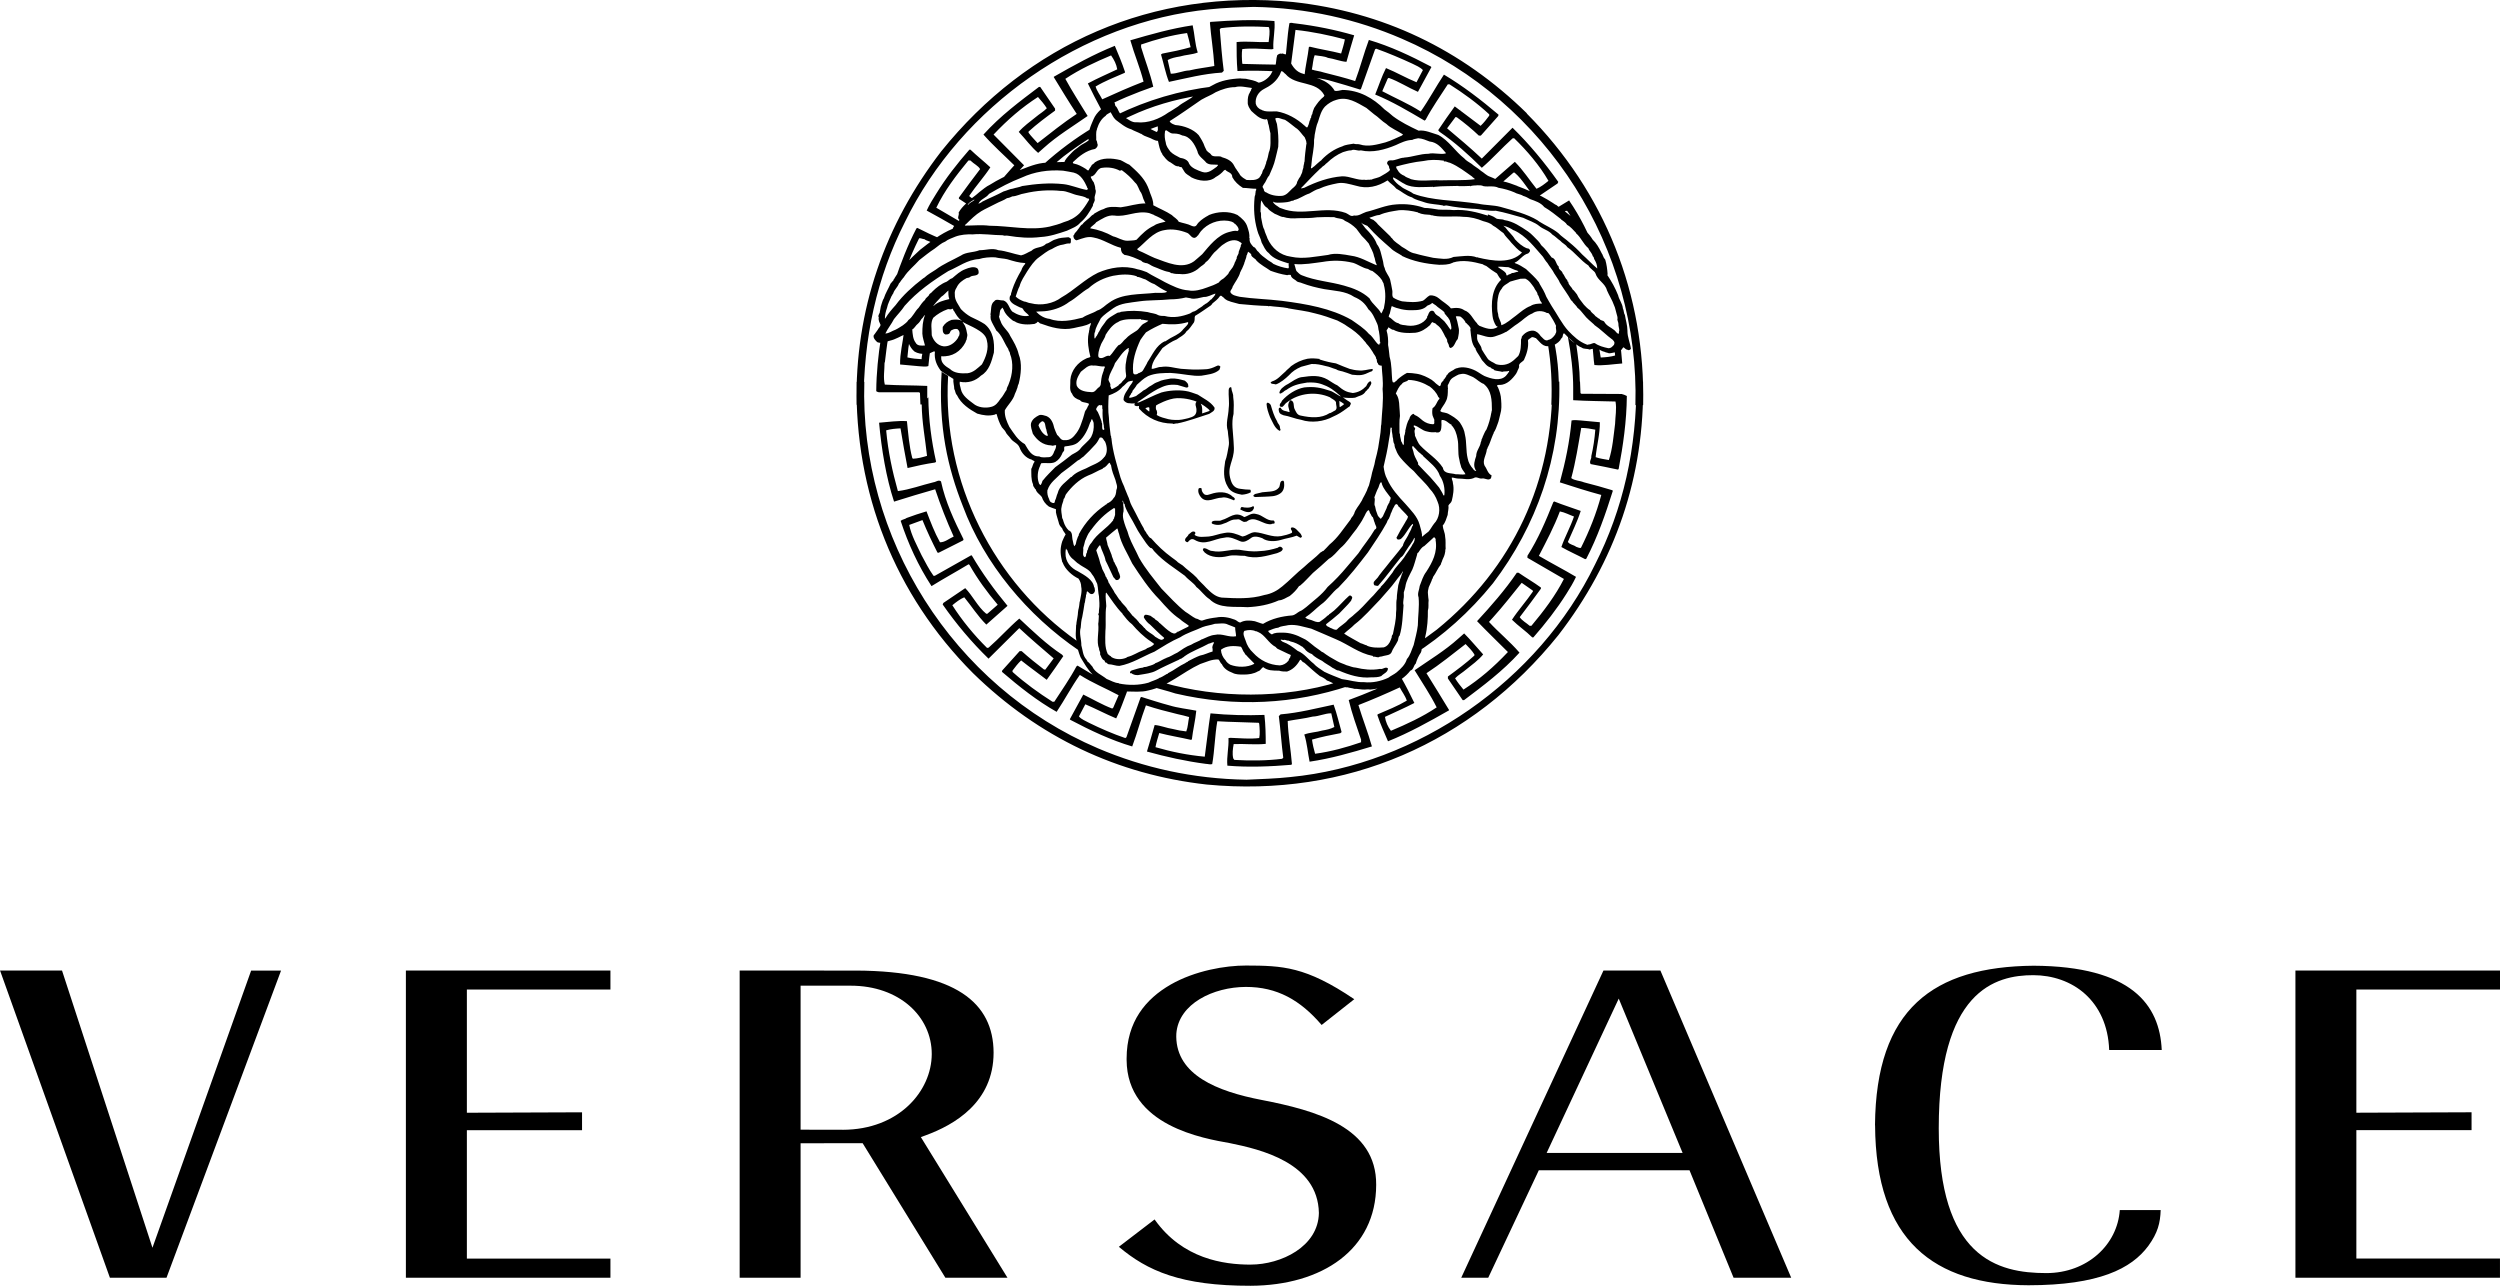
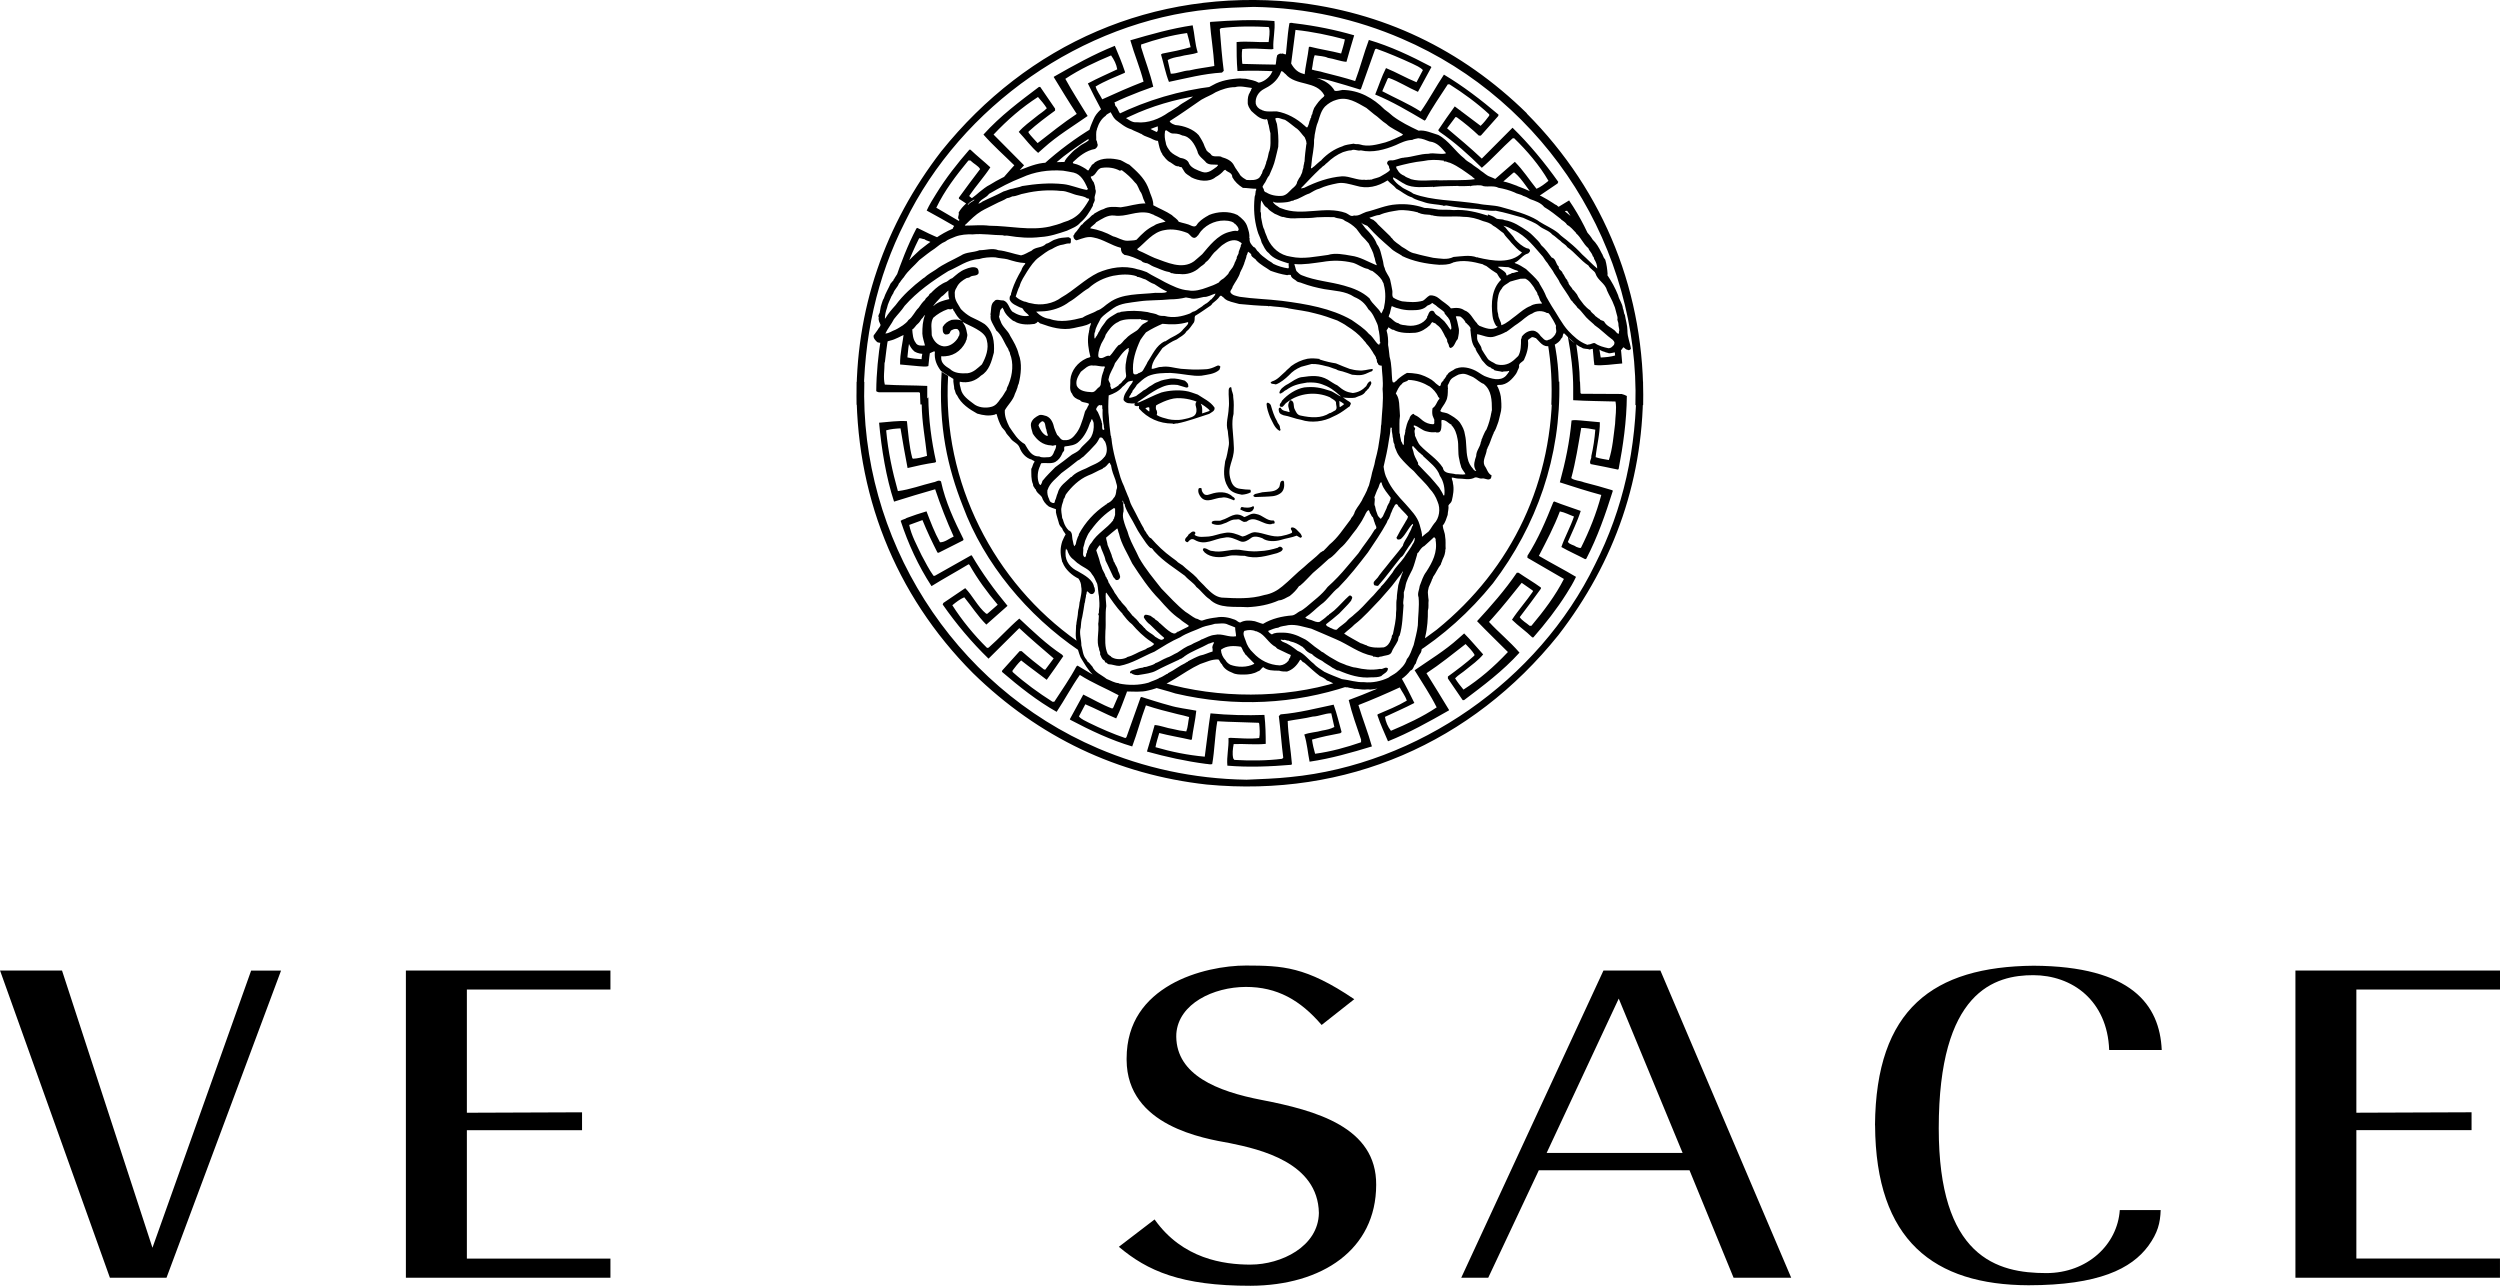
<svg xmlns="http://www.w3.org/2000/svg" version="1.1" id="Layer_1" x="0px" y="0px" width="967.88px" height="497.79px" viewBox="-339.21 -174 967.88 497.79" enable-background="new -339.21 -174 967.88 497.79" xml:space="preserve">
  <path d="M144.94,323.79c27.73-0.11,48.6-14.02,48.64-39.06l0,0c0.17-22.35-23.27-28.8-44.37-32.89l0,0  c-17.3-3.33-32.86-9.7-33.03-24.5l0,0c0-0.37,0.01-0.79,0.03-1.19l0,0c0.89-11.61,14.38-18.02,26.88-18.06l0,0  c12.11-0.03,21.17,5.12,29.37,14.73l0,0l12.64-9.97c-18.83-12.75-27.85-12.99-41.93-13.04l0,0c-7.89-0.01-19.64,1.92-29.21,7.4l0,0  c-9.57,5.53-16.98,14.29-17,28.59l0,0c0,0.34,0,0.34,0,0.58l0,0c0.15,25.61,30.05,30.39,39.95,32.18l0,0  c11.69,2.39,34.14,7.51,34.49,27.04l0,0c-0.2,13.05-14.65,19.98-26.39,19.99l0,0c0,0-0.05,0-0.18,0.01l0,0  c-10.23-0.02-26.2-2.17-37.04-17.49l0,0L93.96,308.7c11.04,9.32,24.03,15.13,51,15.09H144.94z" />
  <path d="M-182.07,320.68h79.19v-7.42h-55.58v-48.12v-1.59h44.59v-6.92l-44.59,0.17V209.1h55.58v-7.35h-79.19V320.68L-182.07,320.68z  " />
  <path d="M386.73,261.66c0.23,44.73,22.87,61.8,59.41,61.93l0,0c27.12-0.02,39.86-6.37,46.41-15.29l0,0  c3.61-4.99,4.59-8.78,4.75-13.83l0,0h-15.83c-0.9,13.49-12.67,24.39-28.4,24.41l0,0c-9.38,0-19.93-1.42-28.1-9.38l0,0  c-8.16-7.97-13.59-22.07-13.59-46.67l0,0c0.01-26.39,5.29-41.23,12.69-49.56l0,0c7.41-8.34,16.79-9.74,23.92-9.73l0,0  c7.32,0,14.69,2.39,20.15,7.38l0,0c5.23,4.78,8.88,11.95,9.22,21.6l0,0h20.35c-0.78-17.55-11.7-32.42-49.57-32.64l0,0  c-38.91,0.35-61.1,16.74-61.44,61.78L386.73,261.66L386.73,261.66z" />
  <path d="M-296.66,320.68h21.91l44.35-118.92h-11.58l-36.64,102.91l-1.57,4.4l-35.01-107.32h-23.99L-296.66,320.68L-296.66,320.68z" />
-   <path d="M-5.23,268.6l32.02,52.07h24.04l-32.51-52.78l-1.02-1.66l1.83-0.67c11.05-4.04,26.35-12.77,26.33-32.06l0,0  c-0.08-19.15-14.48-31.55-53.13-31.74l0,0l-45.18-0.01v118.93h23.59v-52.07L-5.23,268.6L-5.23,268.6z M-13.1,263.39l-16.16-0.03  v-55.75h19.37c18.89,0,31.41,11.95,31.41,26.47l0,0c-0.04,14.38-12.8,29.29-34.47,29.32l0,0" />
  <path d="M314.88,279.06l17.07,41.62h22.31l-50.64-118.93h-22.05l-55.06,118.93h10.45l19.16-40.7l0.42-0.91H314.88L314.88,279.06z   M259.58,272.35l26.38-56.47l1.53-3.27l24.72,59.74L259.58,272.35L259.58,272.35z" />
  <path d="M549.46,320.69h79.2v-7.44h-55.6v-48.13v-1.59h44.6v-6.91l-44.6,0.17v-47.7h55.62v-7.34h-79.21V320.69L549.46,320.69z" />
  <path d="M63.61,87.9h0.08v-0.17h-0.08V87.9z M226.11-131.29h-0.09v-0.17h0.09V-131.29z M194.79-130.64  c1.43,1.71,2.05,3.07,3.75,4.82c2.83,1.37,5.46,3.07,8.2,4.77c1.17-0.34,2.46-0.62,3.63-0.76c-5-3.37-10.09-6.44-15.55-8.8  L194.79-130.64z M262.57-42.08c-0.85,0.42-1.7,0.82-2.55,1.02c1.33,7.85,1.71,15.71,1.37,23.76h2.74c0.49-8.52,0.01-16.72-1.7-24.79  H262.57z M267.81-43.57c1.22,6.49,2.05,13.32,2.05,20.16l2.57-2.74c-0.06-5.15-0.73-9.88-1.41-14.66c-1.26-0.72-2.45-1.74-3.13-2.66  L267.81-43.57z M287.86-41.76c-0.71,0.88-1.93,1.52-2.13,2.73c0.1,1.02,0.34,1.71,0.34,2.67c-1.71,0.51-3.67,0.68-5.56,0.77  c-0.21-1.21-0.41-2.44-0.6-3.68c-0.81-0.02-1.72-0.08-2.53-0.29c0.29,2.39,0.34,4.78,0.68,6.88c3.42,0.34,7.19-0.34,10.78-0.6  c-0.26-2.78-0.46-5.51-0.8-8.48L287.86-41.76L287.86-41.76z M268.38-96.47c-2.03,1.26-4.1,2.47-6.19,3.76  c0.76,0.68,1.37,1.37,2.05,1.91l2.77-1.56h0.51c1.79,2.39,3.07,5.46,4.78,7.96c0.1,0.34,0.34,0.34,0.34,0.68  c2.49,2.05,4.09,5.12,6.14,7.81c-2.78-7.27-6.13-14.1-10.57-20.56H268.38z M242.7-103.66l4.03-3.51h0.43  c3.25,2.73,5.46,7.17,8.19,9.93l8.47-5.74l0.26-0.6c-5.22-7.36-11.13-14.55-17.71-20.97l-11.9,11.95  c-4.36-4.11-9.07-8.04-13.44-11.72l3.25-4.36l0.51,0.08c2.82,2.05,6.14,4.78,8.54,7.1h0.77l6.76-7.61l0.08-0.51  c-6.76-5.73-13.78-11.12-21.13-15.49c-3.08,4.62-5.74,9.67-8.99,14.29c-4.79-3.08-9.92-5.22-14.89-7.87l1.71-3.94  c0.26-0.43,0.26-1.11,0.85-1.2c3.85,1.37,7.51,3.76,11.26,5.39c1.71-3.17,3.51-6.42,5.21-9.58l-0.25-0.25  c-7.79-4.11-15.58-7.79-23.96-10.27c-1.97,5.22-3.34,10.7-5.31,15.92c-4.02-1.28-8.13-2.31-12.23-3.34  c-1.46-0.51-3.08-0.6-4.54-1.11c0.43-1.88,0.43-3.85,1.11-5.56c1.8,0.34,3.75,0.34,5.12,1.03c2.39,0.34,4.78,1.37,7.17,1.54  c0.94-3.42,1.97-6.85,2.99-10.27c-7.35-2.14-14.97-3.68-22.85-4.62c-0.85,0-1.36-0.43-2.22-0.08c-0.91,5.1-1.03,10.74-1.87,15.96  c0.64,1.03,1.36,2.39,2.05,3.07c0.82-5.45,1.42-10.97,2.17-16.42c6.59,0.68,12.97,2.05,19.12,3.68c-0.34,1.88-0.94,3.68-1.45,5.46  c-3.93-1.02-8.13-1.63-12.15-2.65l-0.34,0.17c-0.43,3.77-1.36,7.44-1.71,11.13c3.5,0.68,7.17,1.02,10.59,2.05  c3.59,1.03,7.17,2.05,10.92,3.25l0.35-0.17l5.48-15.4l0.43-0.25c4.79,1.71,9.56,3.75,14,5.8c1.37,0.68,3.07,1.37,4.09,2.48  l-2.48,4.71c-4.02-1.62-7.79-3.85-11.81-5.48c-1.71,3.34-2.83,6.93-4.19,10.24c6.67,2.73,12.97,6.49,19.12,10.1l0.43-0.35  c2.49-4.71,5.65-9.15,8.56-13.69h0.68c5.4,3.42,10.58,7.17,15.37,11.61v0.51c-0.94,1.28-2.14,2.82-3.34,3.94  c-3.42-2.57-6.84-5.13-10.01-7.53c-2.23,3-4.28,6.07-6.42,9.22l0.51,0.6c5.99,4.1,11.27,8.88,16.39,13.95  c4.11-3.51,7.7-7.61,11.89-11.38l0.6-0.08c4.96,4.78,9.9,10.58,13.31,16.51c-1.46,1.2-2.99,2.39-4.63,3.08  c-2.82-3.51-5.14-7.19-8.38-10.44l-8.22,7.17c0.37,0.34,0.69,1.03,1.03,1.36c1.41,0.68,3.07,0.68,4.44,1.33  c-0.62-0.79-1.24-1.47-1.92-2.15L242.7-103.66L242.7-103.66z M264.55-26.25c-0.94,0-2.05-0.08-2.83,0.08  c0.6,38.34-15.32,72.14-44.67,95.93c-2.66,2.03-5.37,3.95-8.12,5.8c-0.35,1.29-0.58,2.63-0.95,3.9c11.4-7.23,21.8-16.5,30.81-27.64  c16.94-22.32,26.36-48.95,25.68-78.08H264.55z M27.99-28.38l-2.64-1.65C24-8.86,27.74,7.19,33.55,21.92  c8.23,22.19,24.93,42.34,45.07,56c-0.41-1.25-0.76-2.51-0.88-3.77C45.86,51.69,25.46,12.77,27.85-28.38H27.99z M179.08,89.94  c-21.3,6.61-46.63,6.55-68.19,0.28c-1.43,0.46-2.85,1.05-4.28,1.53c3.02,1.02,6.15,1.71,9.22,2.73c23.26,5.46,46.1,4.1,67.18-2.93  c-1.46-0.59-2.87-0.93-3.9-1.54L179.08,89.94z M297.06-26.25h-2.74c0.17,25.84-5.13,49.37-16,70.77  c-21.91,45.1-68.72,77.53-118,82.32c-5.39,0.6-11.55,0.78-16.94,1.03c-20.71-0.34-39.79-4.62-57.5-12.15  C29.39,91.58-6.47,33.98-4.58-26.17h-3C-8.35,16.51,7.1,56.12,37.49,86.61c25.5,24.92,56,39.27,90.48,43.13  c54.08,5.12,102.6-16.08,136.14-57.84c21.91-28.4,33.47-61.18,32.79-98.15L297.06-26.25L297.06-26.25z M288.59-21.47l-15.57-0.08  l-0.34-0.25l-0.18-4.45h-2.65v7.19c5.56,0.34,10.93,0.34,16.39,0.51c0.51,2.92-0.09,5.74-0.17,8.65c-0.59,4.54-0.94,9.5-2.4,14  c-1.71-0.34-3.51-0.51-5.13-1.11c0.43-4.54,1.71-8.98,1.63-13.52l-7.44-0.69c-1.11-0.08-2.48-0.25-3.51,0  c-0.77,8.47-2.4,16.08-4.54,23.96c5.31,1.71,10.59,3.42,16.05,4.88c-1.89,7.18-4.63,13.95-7.88,20.49  c-0.59,0.17-1.28-0.26-1.88-0.43c-0.94-0.77-2.48-0.77-3.17-1.89c1.71-4.02,3.68-7.87,4.97-11.98c-3.43-1.28-6.94-2.31-10.27-3.68  l-0.34,0.26c-2.83,7.1-5.82,14.2-10.02,20.79v0.77l14.12,8.19c-3.25,6.42-7.78,12.41-12.58,18.14h-0.68  c-1.37-1.2-2.92-1.97-3.85-3.34c2.74-3.59,5.56-7.36,8.21-11.04v-0.43c-2.82-2.06-5.82-3.77-8.64-5.73h-0.69  c-4.53,6.67-10.1,13.01-15.4,18.74c3.6,3.76,8.19,8.19,11.95,11.95c-5.48,5.82-10.95,10.53-17.2,14.55  c-1.2-1.45-2.31-2.82-3.25-4.37c1.19-1.28,2.91-2.22,4.19-3.34c2.31-1.88,4.79-3.6,6.68-5.91c-2.57-2.83-4.88-5.65-7.36-8.13  l-2.23,1.97c-5.22,4.71-11.21,8.3-16.95,12.29c2.92,4.78,6.15,9.56,8.54,14.37c-5.64,3.77-11.64,6.51-17.71,9.07  c-1.19-1.54-2.05-3.51-2.31-5.39c3.76-1.79,7.62-3.42,11.38-5.39c-1.62-3.34-3.33-6.76-5.21-10.01c-6.5,3.59-13.18,6.25-20.2,8.88  c1.2,5.12,3.07,10.24,4.78,15.32v1.03c-5.73,1.97-11.55,3.6-17.8,4.45c-0.51-1.79-0.94-3.59-1.2-5.48c3.59-1.03,7.27-1.8,10.95-2.48  l0.51-0.43c-1.03-3.51-1.79-7.1-3.08-10.62c-6.59,1.37-13.35,3.17-20.54,3.76l-0.68,0.68c0.68,5.12,1.02,10.93,1.71,16.09  l-0.43,0.43c-5.99,0.77-12.58,0.77-18.49,0.43l-0.44-0.57c-0.43-1.79-0.17-3.76,0.17-5.56c4.37-0.17,8.19,0.34,12.41-0.08  c0-3.51-0.08-7.36-0.51-11.21c-6.77,0.25-14.12,0.08-20.88-0.6c-0.85,5.56-1.45,11.21-2.22,16.77c-6.59-0.6-12.92-1.88-19.08-3.68  c0.34-1.88,0.94-3.68,1.46-5.48c3.94,1.02,8.19,1.71,12.29,2.65l0.34-0.17c0.43-3.77,1.37-7.45,1.71-11.13  c-3.51-0.68-7.1-1.03-10.44-2.06c-3.59-0.94-7.18-2.14-10.78-3.25l-0.34,0.18l-5.48,15.4l-0.43,0.34c-4.79-1.63-9.5-3.68-14.03-5.9  c-1.37-0.77-2.91-1.28-3.94-2.48l2.48-4.71c4.02,1.71,7.85,3.76,11.95,5.47c1.71-3.34,2.82-6.93,4.19-10.35  c-6.67-2.74-13.01-6.33-19.17-10.1l-0.43,0.35c-2.49,4.7-5.65,9.15-8.56,13.66h-0.68c-5.39-3.43-10.61-7.19-15.49-11.56v-0.51  c0.94-1.28,2.14-2.82,3.34-3.94c3.42,2.73,6.83,5.12,9.9,7.51c2.22-3,4.28-6.07,6.42-9.16l-0.51-0.6  c-5.99-3.94-11.21-8.99-16.52-13.95c-4.11,3.51-7.7,7.61-11.89,11.27l-0.6,0.09c-4.96-4.88-9.75-10.7-13.44-16.52  c1.45-1.2,2.99-2.39,4.62-3.08c2.82,3.42,5.12,7.17,8.54,10.58l8.21-7.27c-5.05-6.08-9.84-12.67-13.78-19.42l-0.26-0.17l-14.11,7.96  H22.2c-1.8-2.49-3.17-5.31-4.62-7.96c-1.8-3.85-3.94-7.62-4.79-11.73l5.13-1.88c1.8,4.44,3.76,8.54,5.81,12.58l0.43,0.08l9.5-4.79  l0.17-0.43c-3.6-7.19-7.02-14.46-8.73-22.42c-0.94-0.77-1.97,0.26-2.91,0.34c-4.62,1.11-9.07,2.82-13.78,3.42  C6.26,8.45,4.63,0.92,3.87-7.39c1.71-0.51,3.68-0.68,5.56-0.77c0.86,5.12,1.71,10.24,2.73,15.36c3.51-0.85,7.1-1.63,10.7-2.14  l0.34-0.34c-1.8-7.96-2.91-16.35-3-24.9l-2.57,2.73C17.72-10.27,19-4.13,19.69,2.49c-1.71,0.51-3.51,1.03-5.48,1.11l-0.25-0.34  c-1.2-4.54-1.54-9.5-2.05-14.21c-3.42-0.25-7.19,0.34-10.78,0.6C2.06-0.1,3.85,10.83,6.92,20.21c5.31-1.71,10.61-3.25,15.92-4.79  c2.05,6.15,4.44,12.29,7.17,18.31c-1.79,0.77-3.34,2.22-5.3,2.22c-2.14-3.85-3.68-7.95-5.22-11.98c-2.57,0.77-5.22,1.63-7.7,2.57  c-0.6,0.51-1.63,0.51-2.31,1.11c2.91,8.88,6.83,17.41,11.95,25.27C26.12,50,31,47.35,35.79,44.45l0.35,0.26  c3.08,5.46,6.83,10.58,10.92,15.41l-4.02,3.5h-0.43c-3.25-2.65-5.39-7.18-8.13-9.92l-8.47,5.73l-0.26,0.6  c5.22,7.51,11.27,14.68,17.75,20.97L55.4,69.18c4.37,4.1,9.22,8.19,13.32,11.72l-3.25,4.36l-0.51-0.08  c-2.82-2.14-5.99-4.71-8.64-7.1h-0.77l-6.76,7.51L48.7,86.1c6.76,5.8,13.66,11.26,21.17,15.49c3.08-4.63,5.73-9.67,8.98-14.29  c4.79,3.07,9.9,5.12,15.02,7.86l-1.71,3.93c-0.25,0.43-0.25,1.11-0.85,1.2c-3.85-1.46-7.45-3.6-11.12-5.39  c-1.71,3.17-3.51,6.42-5.22,9.56l0.26,0.26c7.78,4.1,15.71,7.85,23.9,10.27c1.97-5.21,3.34-10.7,5.31-15.91  c4.02,1.36,8.19,2.39,12.29,3.41c1.46,0.34,3.07,0.68,4.44,1.11c-0.43,1.89-0.43,3.85-1.11,5.57c-1.79-0.18-3.59-0.51-5.22-0.94  c-2.4-0.35-4.71-1.37-7.02-1.54c-0.94,3.42-1.97,6.85-2.99,10.27c7.36,2.05,15.02,3.76,22.88,4.78c0.86,0,1.37,0.34,2.39,0.09  c0.94-5.31,1.03-11.21,1.97-16.6c5.31,0.34,10.58,0.34,16.05,0.6l0.18,0.34c0.17,1.71,0.34,4.1,0,5.56  c-3.25,0.43-7.62,0.08-11.13-0.08c-0.34,0.08-0.94,0-0.77,0.34c0.17,3.33-0.77,7.02-0.43,10.44c8.21,0.69,16.73,0.34,24.81-0.34  l0.18-0.35c-0.43-5.48-1.46-11.04-1.63-16.6c3.17-0.6,6.5-0.94,9.67-1.71c2.48-0.08,4.71-1.28,7.19-1.28l1.2,5.31  c-1.46,0.77-3.08,1.11-4.7,1.37c-2.23,0.68-4.71,0.68-6.94,1.54c1.11,3.41,1.36,7.17,2.05,10.52c8.21-1.2,16.26-3.51,24.13-5.91  c-1.54-5.48-3.59-10.61-5.22-16.01c5.47-2.13,10.61-4.36,16-6.84c0.85,1.71,2.05,3.08,2.73,5.12c-3.59,2.14-7.53,3.68-11.3,5.31  l-0.08,0.34c1.11,3.41,2.73,6.83,4.1,10.09c8.13-3.25,15.83-7.53,23.62-11.98v-0.17c-2.91-4.71-5.73-9.5-8.73-14.2  c5.22-3.42,10.18-7.44,15.15-11.3c1.29,1.37,2.39,2.39,3.41,4.02v0.43c-3.16,2.91-6.76,5.56-10.26,8.13v0.77l5.73,8.38h0.51  c7.36-5.56,14.98-11.21,21.48-18.4c-3.93-4.53-7.96-7.7-11.81-11.89l1.54-1.71c3.85-4.27,7.53-8.98,11.12-13.43l4.28,2.99l0.09,0.34  c-2.48,3.68-5.74,7.28-8.13,10.96c2.39,2.39,5.46,4.44,7.85,6.84h0.43c4.7-5.39,9.07-10.95,12.83-16.94  c1.37-2.14,2.65-4.28,3.68-6.5c-4.71-2.82-9.58-5.3-14.38-8.13c2.92-5.65,5.91-11.29,8.13-17.2c1.89,0.34,3.76,1.37,5.46,1.97  c-1.37,4.11-3.5,7.79-4.88,11.81c3,1.71,6.15,3.07,9.22,4.71l0.43-0.17c4.36-8.38,7.45-17.28,10.27-26.27l-0.17-0.25  c-3.67-1.11-7.27-2.14-11.04-3.08c-1.63-0.68-3.6-0.6-4.88-1.63c1.71-6.25,2.73-12.84,3.85-19.42c1.89,0,3.75,0.34,5.46,0.68  c-0.26,3.42-0.77,6.93-1.55,10.24c0.17,1.11-0.94,2.06-0.25,3.08c3.42,0.68,7.17,1.37,10.59,2.14l0.25-0.26  c1.71-8.99,3.08-18.4,3.17-28.24c-1.25-0.67-1.9-0.67-1.9-0.76L288.59-21.47L288.59-21.47z M3.36-33.66  c0.42-3.17,0.72-6.54,1.36-9.79c-0.98,0.02-1.85,0.11-2.88,0.38c-1.03,6.6-1.75,13.41-1.81,20.44c0.08,0.34,0.68,0.34,1.02,0.51  h15.57l0.34,0.26l0.17,4.45h2.65v-7.18c-5.56-0.26-11.04-0.17-16.43-0.51c-0.68-2.77-0.1-5.5-0.1-8.56H3.36z M17.57-34.94  c-1.88-0.08-3.68-0.26-5.48-0.69c0.18-2.37,0.49-4.77,0.91-7.14c-0.45-1.19-0.9-2.2-1.35-3.5c-0.26,0.21-0.53,0.41-0.84,0.52  c-0.49,4.31-1.64,8.55-1.55,12.86l7.44,0.68c1.11,0,2.39,0.34,3.51-0.08c0.21-2.3,0.48-4.53,0.81-6.72  c-1.01,0.22-1.88,0.67-2.9,0.68c-0.19,1.25-0.53,2.27-0.53,3.39H17.57z M16.03-85.77L15.6-85.6c-3.4,6.52-6.01,13.35-8.33,20.14  c1.39-1.87,2.54-3.39,4.38-4.89c1.46-3.9,3.13-7.69,4.98-11.39c0.6-0.17,1.37,0.34,2.05,0.34c0.78,0.68,2.05,0.68,2.73,1.4  c0.96-0.92,2.33-1,3.44-1.62c-3-1.23-5.88-2.6-8.95-4.17L16.03-85.77L16.03-85.77z M35.79-111.87h0.69  c1.37,1.37,3.08,2.05,3.76,3.34c-2.74,3.6-5.56,7.36-8.21,11.04v0.43c1.08,0.68,2.05,1.37,3.42,2.24c0.58-0.8,1.54-1.35,2.44-1.89  l-1.73-1.21l-0.08-0.34c2.49-3.68,5.74-7.27,8.13-10.95c-2.39-2.22-5.31-4.54-7.7-6.84h-0.43c-4.71,5.39-9.07,10.95-12.84,17.07  c-1.37,2.14-2.65,4.28-3.68,6.5c3.68,2.05,7.51,4.1,11.27,6.33c0.59-0.57,1.35-1.1,1.91-1.88l-9.46-5.55  c3.19-6.65,7.64-12.46,12.42-18.27H35.79z M35.54-94.75c-0.04-0.02-0.08-0.05-0.12-0.08c0.58-0.8,1.54-1.35,2.45-1.89l0.19,0.13  c-0.88,0.77-2.01,1.11-2.35,1.83H35.54z M83.77-124.49c-6.68,4.03-13.03,8.75-18.98,14.11c1.12,0,2.05,0.34,3.41,0.63  c1.41-1.25,2.84-2.48,4.32-3.67c3.57-2.72,7.22-5.25,10.95-7.59c-0.46-1.08,0.03-2.11,0.37-3.37L83.77-124.49z M130.58-140.54  c-13.06,1.57-25.65,5.29-37.4,11c0.86,0.68,1.37,1.37,2.05,1.95c1.09-0.52,2.2-1.03,3.31-1.51c8.03-3.78,17-6.4,26.35-7.92  c1.45-1.82,4.02-2.16,5.73-3.5L130.58-140.54z M141.9-149.26l-0.17-0.17c-0.17-1.8-0.26-4.02,0-5.56c3.25-0.43,7.61-0.08,11.26,0.08  c0.34-0.08,1.03,0,0.77-0.51c-0.17-3.34,0.77-7.02,0.43-10.44c-8.21-0.69-16.6-0.26-24.81,0.34l-0.17,0.34  c0.43,5.46,1.37,10.93,1.71,16.73c-3.17,0.6-6.5,0.94-9.67,1.71c-2.48,0.09-4.71,1.28-7.19,1.28l-1.2-5.3  c1.46-0.77,3.08-1.11,4.71-1.37c2.23-0.68,4.71-0.68,6.93-1.54c-1.11-3.34-1.2-7.1-1.97-10.53c-8.21,1.2-16.26,3.51-24.13,5.8  c1.54,5.46,3.76,10.58,5.12,16c-5.48,2.14-10.61,4.37-16,6.85c-0.85-1.71-2.06-3.17-2.57-4.96c3.59-2.14,7.53-3.68,11.3-5.31  l0.08-0.34c-1.11-3.42-2.57-6.85-3.94-10.1c-8.13,3.25-15.83,7.53-23.62,11.98v0.17c2.91,4.78,5.8,9.56,8.88,14.21  c-5.22,3.42-10.18,7.44-15.15,11.3c-1.28-1.46-2.39-2.48-3.51-4.02v-0.43c3.17-2.91,6.76-5.56,10.27-8.13v-0.77l-5.74-8.39h-0.51  c-7.36,5.56-14.98,11.21-21.48,18.44c3.93,4.44,7.85,7.85,11.95,11.9l-1.54,1.71c-1.41,1.57-2.8,3.2-4.18,4.86  c1.56-0.58,3.28-1.06,5.04-1.66c1.48-1.68,2.97-3.32,4.45-4.91c-3.59-3.6-8.21-8.22-11.81-11.9c5.48-5.81,10.95-10.52,17.2-14.55  c1.2,1.37,2.39,2.73,3.42,4.36c-1.2,1.28-2.91,2.23-4.2,3.34c-2.31,1.88-4.79,3.6-6.67,5.81c2.57,2.73,4.78,5.8,7.51,8.13l2.22-1.97  c5.22-4.71,11.21-8.3,16.95-12.32c-2.91-4.79-5.99-9.5-8.64-14.38c5.65-3.77,11.64-6.5,17.71-9.07c1.2,1.71,2.05,3.41,2.39,5.39  c-3.77,1.8-7.61,3.42-11.38,5.46c1.63,3.42,3.42,6.83,5.12,10.01c6.5-3.6,13.18-6.25,20.2-8.73c-1.2-5.22-3.17-10.18-4.71-15.32  v-1.02c5.74-1.97,11.56-3.6,17.8-4.45c0.51,1.71,1.02,3.76,1.37,5.48c-3.59,1.03-7.27,1.8-10.95,2.48l-0.51,0.34  c1.03,3.42,1.71,7.17,3.07,10.61c6.59-1.37,13.35-3.17,20.54-3.6l0.68-0.68c-0.68-5.22-1.11-10.78-1.54-16.09l0.43-0.43  c5.99-0.77,12.58-0.77,18.49-0.43l0.17,0.25c0.43,1.71,0,3.77-0.17,5.56c-4.37,0.17-8.13-0.43-12.41,0c0,3.42,0,7.51,0.34,11.21  c5.09-0.2,10.52-0.14,15.71,0.18c0.22-0.83,0.64-1.79,0.64-2.63C151.06-149.08,146.67-149.08,141.9-149.26L141.9-149.26  L141.9-149.26z M251.95-130.1c-25.5-24.98-55.96-39.36-90.62-43.13c-54.08-5.22-102.6,16.08-136.15,57.84  C3.45-87.14-8.28-54.19-7.59-17.31h2.74c-0.17-25.84,5.13-49.37,16-70.76c21.91-45.1,68.72-77.53,118.01-82.32  c5.39-0.6,11.55-0.77,16.94-0.94c20.71,0.34,39.95,4.78,57.36,12.29c56.48,24.24,92.19,81.61,90.48,141.88h3  c0.88-42.79-14.71-82.39-45.1-112.93H251.95z M157.17-153.17c-0.68-0.29-1.41,0.1-1.9,0.54c-0.49,1.42-0.29,3.03-0.82,4.34  c-0.54,0.98-1.13,2.1-1.66,3.08c-1.07,1.66-3.07,2.97-4.68,3.22c-1.52-0.88-3.27-1.12-4.98-1.51c-0.63-0.1-1.51,0-2.1-0.15  c-3.76,0.15-7.66,0.83-10.59,2.54c-2.49,1.32-4.78,2.49-7.12,3.9c-1.95,1.9-4.49,2.73-6.44,4.44c-1.41,0.83-2.39,1.61-3.76,2.34  c-3.41,2.44-7.9,4.24-12.24,3.76c-1.85,0.25-3.47-1.27-4.88-2.05c-0.29-0.19-0.49-0.49-0.68-0.64c-1.41-0.68-1.56-2.34-2.39-3.36  c-0.68-0.34-0.24-1.22-0.83-1.71c-0.54-0.25-1.27-0.25-1.85,0c-2.39,2.1-4.92,3.76-6.09,6.59c-1.07,2.53-2.35,5.12-1.91,8.19  c-1.02,0.88-2.39,1.37-3.51,2.24c-0.73,0.69-1.9,1.32-2.73,2.2c-0.98,1.07-2.24,2.2-2.93,3.42c0.15,0.34-0.24,0.34-0.34,0.49  c-2.54,0.05-5.42,0.1-8.19,0.39c-3.8,0.49-7.22,2.2-10.73,3.42c-3.36,1.46-6.73,3.07-9.8,5.02c-1.46,0.68-2.83,1.9-4.05,2.83  c-1.66,1.56-3.71,2.73-5.17,4.44c-1.12,1.07-2.15,2.15-2.88,3.51c0.39,1.02-0.83,2.05,0.34,2.83c-0.68,1.12-2.2,2-2.63,3.42  c-4.73,1.95-8.63,5.03-12.63,8.15c-3.75,3.46-7.36,6.78-9.95,11.07v0.15c-0.54,0.29-0.24,0.98-0.83,1.02  c-0.1,0.35-0.44,0.54-0.63,0.83c-0.83,1.95-2,3.71-2.63,5.76c-0.49,0.64-0.54,1.41-0.83,2.05c-0.1,0.34-0.25,0.73-0.34,1.12  l-0.29,1.61c-0.15,0.34,0,0.88-0.34,1.12c-0.19,0.44-0.49,1.07-0.15,1.37c-0.24,1.37,0.34,2.05,0.68,2.93  c-0.05,0.78-0.83,1.31-1.12,2c-0.53,0.63-0.97,1.47-1.51,2.05c-0.34,1.02,0.68,2.05,1.37,2.68c1.66,0.68,3.36-0.2,4.93-0.59  c2.2-0.49,4-1.71,6.05-2.54h0.05c0.63,2.39,1.36,5.12,3.41,6.78c1.17,0.68,2.73,1.02,4.1,0.83c1.36,0.34,2.34-0.54,3.42-0.92  c0.15,0,0.34,0,0.34,0.29c-0.29,2.73,0.68,5.12,2.39,7.32c1.71,1.02,3.07,2.05,4.78,3.07c-0.15,1.37,0.34,2.73,0.34,3.9  c0.44,0.68,0.34,1.71,1.03,2.35c1.61,3.41,4.78,5.46,7.85,7.17c2.39,0.68,4.44,1.02,6.83,0.39c0.14-0.15,0.49-0.29,0.68-0.2  c0.49,1.71,1.02,3.42,2.05,5.12c0.49,0.68,1.02,1.03,1.37,1.66c0.39,1.02,1.37,1.71,2.05,2.73c0.98,1.37,2.73,1.71,3.41,3.42  c0.73,2.05,2.39,4.1,4.78,4.73c0.24,0.34,1.03,0.34,1.03,0.83c-0.73,0.78-0.73,1.95-1.27,2.73c0.05,1.85-0.15,4.1,0.68,5.95  c-0.05,0.68,0.34,1.02,0.68,1.56c0.05,0,0,0.34,0.34,0.34c0.29,1.37,1.71,2.05,2.39,3.02c0.39,1.37,1.37,2.73,2.73,3.71  c0.78,0.34,1.71,0.68,2.73,1.02c0,0.34,0,1.02,0,1.22c0.24,1.37,0.68,2.39,1.03,3.76c0.15,1.02,0.68,1.71,1.36,2.39  c0.29,1.02,1.02,1.71,1.37,2.39c-0.54,0.83-0.92,1.8-1.32,2.68c-0.78,2.44-0.83,4.58-0.19,7.17c0.15,0.34,0,0.68,0.34,1.02  c0.98,2.73,3.76,5.12,6.15,6.24c0.68,1.02,1.03,2.05,1.03,3.07c0.44,2-0.24,3.95-0.54,5.9l-0.05-0.05  c-0.09,1.03-0.24,2.29-0.54,3.27c-0.05,0.34,0,0.39-0.09,0.68c-0.05,1.51-0.39,2.73-0.59,4.14c-0.05,0.34,0,0.73-0.15,1.03  c0,2.05-0.49,4.44,0.34,6.49c-0.1,2.05,0.68,4.1,1.36,5.9c1.46,2.39,2.73,4.78,4.78,6.78v0.2c0.44,0,0.68,0.34,0.68,0.68  c0.1,0,0.34,0,0.34,0.39c2.29,1.71,4.44,3.41,7.51,4.19c1.47,0.68,3.08,0.68,4.44,1.03c2.68,0,5.8,0.34,8.48-0.39  c7.66-1.61,13.17-7.03,20.1-10.24c2.29-0.73,4.44-1.9,7.03-1.76c0.58,0.34,0.68,1.36,1.37,1.8c0.73,1.71,2.39,2.73,4.1,3.36  c1.22,0.68,2.73,0.68,4.44,0.68c1.85,0,3.85-0.29,5.46-1.27c0.98-0.19,1.12-1.12,2-1.61c1.66,1.37,3.75,1.37,6.15,1.37  c0.92,0.34,2.05,0.34,3.07,0.34c2.15-0.68,3.76-2.29,4.88-4.24c0.38-0.73,0.68,0,1.02,0.34c0.29,0.34,0.69,0.34,1.03,0.68  c1.95,1.71,3.75,3.42,5.8,4.98c0.83,0.34,2.05,1.02,2.73,1.71c1.17,0.34,2.05,1.02,3.07,1.32c1.46,0.34,2.73,1.37,4.43,1.27  c0.15,0,0.34,0.34,0.34,0c0.92,0.34,2.05,0.34,2.73,0.63c1.37-0.05,2.73,0.34,4.1,0.29c0.69-0.05,1.27-0.15,2.05,0  c1.56-0.09,3.02-0.53,4.63-0.64c1.22-0.09,2.39-0.88,3.62-1.22c2.73-1.21,5.46-3.02,7.31-5.46c1.31-0.44,1.22-2,2.09-2.73  c0.44-1.51,1.12-3.07,2.05-4.39c-0.14-0.15,0.05-0.29,0.15-0.35c-0.05-0.87,0.44-1.51,0.69-2.24c0.09-1.27,0.73-2.34,0.83-3.61  c0.78-3.13,1.03-7.03,0.98-9.9c0.43-1.51,0.09-2.49,0.29-4.05c-0.15-0.78-0.15-1.47-0.24-2.3c-0.15-0.92,0.05-1.8,0.29-2.73  c0.34-0.88,0.78-1.66,1.12-2.54c0-0.53,0.53-0.83,0.53-1.41c1.17-1.56,1.85-3.42,3.03-4.88c0.09-0.64,0.49-1.12,0.59-1.71  c0.49-0.98,0.93-1.95,1.07-3.07c0.15-0.34-0.05-0.88,0.2-1.22c-0.1-1.51,0.09-3.31-0.2-4.78c-0.05-1.56-0.83-2.78-0.93-4.29  c1.07-1.17,1.37-2.68,1.91-4.1c0.05-1.27,0.49-2.44,0.29-3.65c0.43-0.78,1.07-0.98,1.31-1.85c0.49-2.05,0.97-4.53,0.44-6.73  c0.05-0.83-0.54-1.46-0.44-2.24c0.78,0,1.37,0.34,2.39,0.39c2.05-0.05,4.09,0.68,6.15-0.2c0.92-0.73,2.05,0.34,3.07,0.2  c1.12-0.29,2.05,0.68,3.07,0.24c0.64-0.19,0.59-0.88,0.73-1.46c-1.56-0.83-1.71-2.44-2.69-3.71c-1.02-2.05,0.64-4.15,0.83-6.24  c0-0.29,0.34-0.39,0.29-0.73c0.87-1.51,1.31-3.27,1.99-4.83c0.06-0.34,0.44-0.68,0.39-1.03c0.68-1.02,1.12-2.2,1.51-3.36  c0.49-1.12,0.68-2.54,1.02-3.7c0.59-1.91,0.5-3.61,0.35-5.66c-0.06-1.76-0.59-3.36-1.22-4.83c-0.25-0.24-0.34-0.63-0.39-0.92  c0.19,0.34,0.73-0.24,1.02,0c2.88-0.05,4.88-2.24,6.49-4.48c-0.09-0.2,0.15-0.29,0.25-0.44c0.15-0.73,0.68-1.32,0.83-2.1  c-0.39-1.37,1.22-1.8,1.85-2.63c1.03-2.29,1.9-4.78,1.56-7.61c0.19-0.58,0.83-0.63,1.27-1.12c0.2-0.1,0.54-0.24,0.78-0.05  c0.25-0.15,0.68,0.34,1.03,0.29c1.5,1.37,2.73,3.76,5.46,2.98c1.56,0,3.07-1.07,4.05-2.25c0.05-0.63,0.83-0.78,0.83-1.41  c0.1-0.44,0.15-0.97,0.53-1.22c0.44,0.34,1.03,1.02,1.37,1.36c1.71,1.37,3.41,3.42,5.46,4.19c0.83,0.68,2.05,0.34,3.08,0.78  c1.03-0.34,2.05-0.34,3.03-0.69c0.58,0.68,1.71,1.37,2.73,1.56c0.59,0.34,1.36,0.34,1.71,0.58c1.07,0,1.95-0.39,3.07-0.49  c0.44-0.54,1.32-0.54,1.86-0.92c0.24-0.29,0.44-0.83,0.78-0.92c0.38,0.34,1.02,1.02,1.71,1.02c0.44,0.34,0.78-0.24,1.12-0.34  c-0.29-2.43-1.41-4.58-1.36-7.17c0-2-0.69-4.05-0.98-6.05c-0.53-0.74-0.34-1.76-0.78-2.49c-0.15-1.9-1.46-3.32-1.85-5.12  c-1.12-2.83-2.49-5.27-4.2-7.85l0.15-0.2c-0.15-2.05-0.38-3.85-0.92-5.71c-0.34-0.34-0.38-0.63-0.68-0.98  c-0.05-0.34-0.34-0.63-0.39-1.03c-0.24-0.2-0.29-0.58-0.49-0.83c-0.82-1.71-1.94-3.65-3.31-4.92c-1.36-2.29-3.51-4.29-5.32-6.29  c-0.44-0.34-1.17-0.73-1.36-1.27l-0.06,0.09c-2.05-2.1-4.58-3.9-7.02-5.66v-0.09c-0.58-0.24-1.17-0.63-1.65-0.98  c-1.36-0.92-2.92-1.8-4.39-2.59c-3.17-1.32-6.05-2.78-9.36-3.95v-0.05c-1.9-0.68-3.76-1.46-5.76-1.81c-1.8-0.15-3.22-1.22-4.78-1.75  c-1.41-0.44-2.39-1.61-3.56-2.29c-1.17-1.07-2.58-1.76-3.65-2.73c-1.03-0.68-2.1-1.21-2.83-2.1c-3.41-2.63-6.04-6.98-10.05-9.07  c-2.49-0.73-5.12-2-7.61-1.66c-3.51-1.66-6.88-3.31-9.95-5.61c-1.03-0.97-2.1-1.76-3.22-2.59c-4.34-4.39-9.9-7.51-16.29-7.56  c-1.02,0.15-2.05,0.54-3.02,0.34c-2.73-4.73-8.39-5.22-13.07-6.88c-2.39-0.93-3.66-3.22-4.63-5.41c-0.1-0.64-0.49-1.12-0.53-1.85  c-1.14,0.13-1.65-0.21-1.99-0.38L157.17-153.17z M158.5-145.32c4,4.78,11.95,2.39,15.02,8.24c0,0.15-0.05,0.34-0.2,0.34l0.05,0.1  c-1.61,1.22-2.68,2.73-3.8,4.44c-0.29,0.73-0.64,1.61-0.73,2.39c-0.15,0.1-0.29,0.34-0.29,0.54c-0.2,0.24-0.05,0.73-0.25,1.02  c-0.09-0.05-0.15,0.05-0.19,0.1c-0.09,0.34,0,0.73-0.29,0.88c-0.2,0.68-0.24,1.27-0.64,2.05c0.1,0.24-0.34,0.29-0.19,0.49  c-0.59,0.24-0.83-0.54-1.27-0.73c-2.83-2.59-6.59-4.73-10.64-5.42c-1.65-0.05-3.41,0.2-4.83-0.15c-0.05-0.15-0.19-0.1-0.39-0.15  c-0.25,0.05-0.49-0.38-0.83-0.34c-0.98-0.44-1.76-1.17-2.06-2.29c-0.34-2.54,1.17-4.69,3.13-5.71c2.34-1.17,4.48-2.63,5.85-5.02  c0.44-0.53,0.59-1.42,0.97-1.95c0.73,0.15,1,0.83,1.68,1.24L158.5-145.32z M145.37-139.98l0.1,0.24l-0.05-0.05  c-0.05,0.29-0.39,0.49-0.34,0.88c0,0.24-0.44,0.34-0.39,0.68c-0.68,0.98-0.88,2.34-0.83,3.76c-0.1,1.37,0.68,2.39,1.37,3.42  c1.56,1.37,3.07,3.07,5.46,3.32c0.15-0.05,0.39-0.24,0.59-0.1c0.49,0.68,0.34,1.71,0.68,2.24c0.24,1.02,0.34,2.05,0.68,3.17  c-0.05,2.39,0.34,5.27-0.64,7.51c-0.24,0.83-0.29,1.76-0.59,2.49v0.15c-0.19,0.34-0.29,0.78-0.43,1.12v0.34  c-0.2,0.24-0.2,0.68-0.39,1.02c-0.09,0.35-0.29,0.73-0.39,1.07c-0.49,0.54-0.69,1.17-0.83,1.85c-0.19,0.29-0.44,0.59-0.53,1.02  c-0.19,0.15-0.39,0.25-0.29,0.54l-0.05-0.09c-1.13,1.41-3.66,1.12-5.12,1.07c-0.88-0.49-1.76-1.03-2.39-1.81l-0.05,0.05  c-0.24-0.73-0.78-1.17-1.12-1.85l-0.05,0.05c-0.24-0.63-0.68-0.88-0.88-1.46c-0.1,0-0.15-0.34-0.29-0.49  c-0.92-1.94-2.88-2.78-4.92-3.36v-0.1c-1.17-0.49-3.47,0.39-4.15-1.02c-0.39-0.54-1.17-0.73-1.46-1.32l-0.05,0.09  c-0.29-0.58-0.54-1.12-0.83-1.7c-0.49-1.56-1.51-3.18-2.34-4.44c-2.05-2.29-5.71-3.66-9.02-3.9c-0.83-0.34-1.91-0.63-2.2-1.51  c3.95-2.49,8.15-5.46,12.04-8.14c0.24,0,0.29-0.34,0.58-0.34c1.76-1.02,3.41-1.56,5.22-2.73c2.29-1.07,5.03-2,7.51-1.95  c1.91-0.61,4.28,0.07,6.33,0.29L145.37-139.98L145.37-139.98z M192.74-129.78c1.61,1.02,3.07,2.73,4.78,3.75  c1.75,1.71,4.44,2.73,6.48,4.09l-0.38,0.29l0.09,0.05c-2.2,0.92-4.15,2-6.58,2.73c-3.22,0.83-6.64,1.85-9.9,0.78  c-0.82-0.24-1.56,0.05-2.39-0.29c-1.47,0.29-3.07,0.35-4.34,1.03c-3.12,1.02-5.85,2.93-8.05,5.22l0.05,0.05  c-1.12,0.78-2.05,1.75-3.02,2.58c-0.39,0.09-0.54,0.63-1.07,0.68c-0.25-0.29,0.15-0.97,0.1-1.56c0.2-3.22,1.12-6.1,1.02-9.46  c0.15-0.54,0.15-1.27,0.24-1.95c0.34-1.71,0.58-3.51,1.32-5.12c0.64-2,1.17-4.24,2.68-5.85c1.27-1.22,2.78-2.14,4.4-2.58  c4.29-1.41,7.86,1.02,11.61,3.12L192.74-129.78z M92.65-127.68c1.85,1.37,3.76,3.07,6.15,3.76c1.17,0.68,2.39,1.02,3.76,1.76  l0.05-0.05c0.83,0.68,1.71,1.02,2.73,1.37c1.22,0.34,2.39,1.37,3.76,1.37c0.39,1.71,0.68,3.76,1.71,5.12v0.2  c0.88,1.02,1.71,2.39,3.07,2.98c0.63,0.34,1.37,1.02,2.05,1.36c0.35-0.05,0.34,0.34,1.03,0.15c0.49,0.34,1.02,0.34,1.37,0.44  c0.29,0.68,0.68,1.03,1.02,1.71c0.64,1.03,1.71,1.37,2.73,2.2c2.68,1.37,6.83,2.05,9.36-0.14c1.27-0.68,2.34-1.51,3.22-2.58  l0.49-0.25c0.83,1.02,2.73,1.02,2.73,2.88c0.92,1.71,2.39,3.07,4.1,4.14c1.66,0,3.41,0.34,5.12,0.34c0.15,0.09-0.05,0.34,0,0.63  c-0.29,0.15-0.15,0.44-0.19,0.78h-0.05l-0.1,1.02c-0.19,0.24-0.19,0.58-0.25,0.88c-0.44,4.63-0.14,8.54,1.02,12.73  c0.39,1.71,1.37,3.07,1.71,4.78c0.78,1.37,1.37,3.07,2.73,4.05c1.9,2.39,4.78,3.07,7.85,4.09v0.15h-0.05  c-0.35,0.34,0.34,1.37-0.25,1.71c-2.05-0.29-3.95-0.88-5.75-1.75c-0.73-0.73-1.66-1.03-2.39-1.66c-1.18-0.88-2.59-1.85-3.42-3.02  c-0.88-0.54-0.88-1.62-1.85-1.85c-0.88-0.92-1.75-1.9-1.51-3.37l-0.15-0.1c0.2-1.56-0.29-2.88-0.68-4.14  c-0.59-2.15-2.15-3.47-3.9-4.78c-3.32-1.66-7.85-1.32-10.98,0c-0.44,0.34-0.64,0.34-1.17,0.68c-1.27,0.78-2.83,1.85-3.61,3.17  c-0.49,0.73-1.17,0.68-1.91,0.38c-1.71-0.87-3.36-1.02-5.07-1.61c-0.53-1.12-1.9-1.75-2.68-2.59c-2.24-1.51-4.78-2.49-7.17-3.8  c0.05-1.81-0.63-3.17-1.22-4.73c-0.29-0.83-0.54-1.71-0.92-2.49c-1.56-3.61-4.49-6.1-7.12-8.48c-1.22-0.49-2.2-1.22-3.41-1.76  c-3.36-0.83-7.12-1.07-10,0.88c-0.24,0.63-1.17,0.68-1.32,1.37c-0.44,0.59-0.92,1.32-1.07,1.71c-0.59,0.09-0.73-0.44-1.17-0.64  c-1.46-0.88-2.78-1.66-4.54-2c-0.15,0-0.44-0.2-0.34-0.54c2.39-2.29,5.12-4.53,8.58-5.12c0.54-0.38,1.07-0.92,1.02-1.66  c-0.29-0.58-0.14-1.27-0.58-1.8c0.09-1.22-0.24-2.93,0.29-4.1v-0.29h0.05c0.59-1.95,1.66-3.85,3.32-4.97  c0.39-0.73,1.32-0.92,1.9-1.41c0.68,0.99,0.95,2.01,1.97,2.92L92.65-127.68L92.65-127.68z M162.83-124.27  c1.27,1.02,2.05,2.39,3.07,3.41c0.24,0.68,0.68,1.37,0.68,2.24c0.09,0,0,0.34,0,0.49h-0.05c-0.29,2.24-0.59,4.54-0.69,6.78h-0.09  c0,0.78-0.39,1.51-0.35,2.24c-0.09,0.34-0.24,0.73-0.34,1.12c0,0.83-0.64,1.66-0.87,2.39c-0.54,0.59-0.83,1.36-1.22,2.05  c-0.1,1.17-1.13,1.95-1.95,2.63c-1.12,1.07-2.09,2.44-3.75,2.73c-2.2,0.2-4.49-0.2-6.24-1.32c-0.49-0.05-0.83-0.49-0.93-0.92  c0.05-0.63-0.68-0.88-0.44-1.51c0.1-0.29,0.39-0.44,0.44-0.78c0.88-0.92,1.07-2.29,2.05-3.31c0.92-2.1,1.9-4.2,2.39-6.44  c0.43-1.56,0.73-3.12,1.12-4.68c0.2-2.93-0.05-6-0.49-8.83c-0.19-0.73-0.58-1.46-0.63-2.2c1.17-0.54,2.39,0.34,3.75,0.58  c1.71,1.05,2.72,2.07,4.42,3.32L162.83-124.27L162.83-124.27z M109.08-123.39l-0.05-0.09h-0.15c0.19,0.29-0.15,0.39-0.29,0.59  c-0.29-0.15-0.78-0.39-1.22-0.59c-0.44-0.15-0.83-0.44-1.12-0.59c0.83-0.39,1.85-0.63,2.78-1.02L109.08-123.39z M114.45-122.32  c1.12,0,2.73,0,3.76,0.68c0.2-0.2,0,0,0.34,0.1c3.03,0.34,4.78,3.41,5.81,6.05c0.34,2.05,2.39,3.07,3.41,4.44  c1.22,1.02,2.73,0.68,4.44,0.83c0.39,0.34-0.29,0.44-0.29,0.73c-1.66,1.17-3.42,2.83-5.71,2.05c-1.76-0.64-4.2-1.46-5.07-3.22  c-0.39-1.41-2.05-2.05-3.46-2.24c-1.37-0.73-2.78-1.37-3.8-2.44c-0.78-1.07-1.61-2.05-1.76-3.47c-0.39-1.41-0.54-2.73-0.29-4.34  c0.1-0.59,0.73-0.44,0.98-0.1c0.78,0.46,1.1,0.8,1.79,0.92L114.45-122.32L114.45-122.32z M214.39-119.2  c2.83,0.34,4.44,2.39,6.15,4.39v0.2c-2.1,0.59-4.44-0.39-6.78,0.15c-3.17,0-6.19,1.27-9.32,1.46l-0.05,0.05  c-1.75,0-3.37,1.22-5.22,1.03c-0.53,0-1.02,0.1-1.27,0.68c-0.39,1.03,0.68,1.03,0.68,2.05c0,0.34,0.34,0.68,0.34,1.02  c-0.83,1.03-2.29,1.61-3.41,2.34c-1.13,0.74-2.64,0.83-3.91,1.41c-0.29-0.24-0.35,0.15-0.64,0c-0.59-0.05-1.17,0.15-1.76,0.05v-0.05  c-2.97,0.34-5.75-1.41-8.83-1.32c-5.12,0.39-10.14,2.2-14.63,4.44c-0.44,0.1-0.78,0.15-1.17,0.29c-0.05-0.39,0.39-0.59,0.63-0.88  c2.09-2.15,4.14-4.39,6.29-6.39c0.3-0.44,0.93-0.63,1.12-1.07c0.35-0.2,0.74-0.58,1.18-0.87c0.1-0.29,0.53-0.49,0.78-0.73  c1.81-1.76,3.81-3.17,6.15-4.15c1.02-0.24,2.05-0.73,3.17-0.68c1.27-0.64,2.39,0.34,3.75,0c4.58,1.02,9.26-0.25,13.56-2.05  c1.9-0.88,4.1-1.95,6.34-2c0.68-0.39,1.51-0.44,2.29-0.64c1.67,0.07,3.06,0.75,4.43,1.26H214.39L214.39-119.2z M219.8-111.79  c0,0,0,0,0,0.34c0.78-0.29,1.37,0.34,2.39,0.49c3.27,1.37,5.81,3.42,8.54,5.32c0.15,0.34,1.02,0.68,1.02,1.02  c-4.34,0.58-9.07,0.29-13.36,0.44c-3.62-0.24-7.61,0.59-11.32-0.44c-0.83-0.49-1.9-0.63-2.59-1.32c-1.07-0.39-2.09-1.17-2.58-2.2  c-0.29-0.44-0.69-0.83-0.54-1.41c3.46-0.92,6.93-1.76,10.44-2.1c2.54-0.56,5.21-0.56,7.94-0.15L219.8-111.79L219.8-111.79z   M95.08-108.13c1.91,1.37,3.76,3.07,5.12,4.78c1.27,1.03,1.37,2.73,2.39,4c0.53,1.03,0.68,2.05,1.02,2.73  c0.24,0.34,0.34,1.02,0.68,1.37c-3.41,0-6.39,1.12-9.61,1.51c-2.34-0.19-4.73-0.44-6.63,0.68c-1.27,0.34-2.49,1.12-3.56,1.71  c-0.24,0.44-0.78,0.54-1.07,0.83c-1.12,1.31-2.63,2.05-3.56,3.36c-0.88,0.39-1.07,1.32-1.8,2.05c-0.34,0.73-1.27,1.22-1.41,2  c-0.59,0.34-0.15,1.02-0.09,1.36c0.29,0.34,0.68,1.02,1.36,0.68c2-0.63,4-1.56,6.25-0.98c3.76,0.68,6.83,3.07,10.58,4  c0,1.37,0.34,2.05,1.37,2.73c2.44,0.34,4.44,1.37,6.49,2.24c0.59,0.68,1.02,0.68,1.71,0.92c1.07,0,2.05,1.02,3.07,1.37  c1.95,0.68,3.76,1.71,5.8,2.05c0.58,0,1.02,0.68,1.37,0.49c1.03,0.34,2.05,0.34,3.07,0.34c2.63,0.34,5.56-0.59,7.56-2.49  c0.73-0.74,1.8-1.07,2.39-2.1c1.46-0.93,2.05-2.44,3.27-3.71c1.32-1.07,2.39-2.53,3.85-3.36c1.46-1.07,3.61-1.91,5.46-1.12  c0.54,0.34,1.37,0.68,1.37,1.02c-0.09,0.19-0.54,0.63-0.34,1.21c0-0.05-0.05-0.09-0.1-0.09c-0.15,0.68-0.54,1.37-0.73,2.05  c0.09,1.12-0.88,1.51-0.78,2.63c-0.2,0.29-0.39,0.68-0.44,0.98c-0.44,0.53-0.34,1.07-0.78,1.71c-0.44,1.17-1.56,1.95-2.05,3.22  c-0.88,0.83-1.51,1.75-2.63,2.29c-0.29,0.29-0.73,0.53-0.98,1.02c-1.51,0.83-2.93,1.41-4.59,1.95c-2.19,0.83-4.92,1.61-7.22,1.12  c-3.22-0.2-6.24-1.76-9.07-3.17c-2.29-1.32-4.78-2.44-7.07-3.9c-1.17-0.44-2.39-0.88-3.66-1.12c-5.12-1.61-10.58-0.64-15.22,1.37  c-5.02,2.44-9.36,6.88-14.15,9.56c-3.12,2.39-7.8,3.32-11.85,2.24c-0.98-0.05-1.71-0.63-2.63-0.68c-1.22-0.49-2.29-0.98-3.22-1.91  c0.49-1.32,0.83-2.73,1.51-4c0.54-2.1,1.85-3.9,2.92-5.71c1.27-1.95,2.74-4.2,4.63-5.51c1.56-1.07,3.07-2.49,4.92-3.17  c1.42-0.83,2.78-1.56,4.49-1.75c0.78-0.2,1.66-0.54,2.54-0.39c0.58-0.29,0.24-1.12,0.39-1.61c0-0.49-0.59-0.63-0.98-0.83  c-1.75,0.15-3.46,0.2-4.92,0.83c-1.46,0.34-2.24,1.37-3.71,1.71c-1.66,1.75-4.1,1.07-5.71,2.73c-1.32,0.54-2.54,1.47-4,1.76  c-2.97-0.58-5.71-1.71-8.78-2c-2.34-0.98-4.92,0.05-7.32,0c-2.39,0.97-5.12,0.63-7.22,2.09c-3.37,1.86-6.63,3.13-9.75,5.47  c-1.56,1.02-2.98,1.76-4.39,3.08c-0.24,0.05-0.39,0.29-0.68,0.44c-3.8,2.93-7.61,6.34-10.44,10.2c-1.37,1.51-2.93,3.32-3.85,4.93  l-0.29,0.34c0-1.51,0.34-2.87,0.83-4.24c0.29-1.61,1.17-3.07,1.76-4.58c0.29-0.24,0.29-0.68,0.63-0.98c0.39-1.46,1.71-2.39,2.2-3.85  c0.54-0.49,0.88-1.36,1.46-1.85c-0.05-0.34,0.39-0.29,0.44-0.59c1.76-2.73,3.9-4.25,6-6.63c1.95-1.51,3.9-3.12,5.95-4.44  c1.32-0.97,2.54-2.14,4.1-2.73c1.12-0.92,2.59-1.32,3.9-1.91c2.05-0.78,4.59-0.98,6.78-0.88c3.76-0.39,7.85,0.34,11.61,0.34  c0.58,0.34,1.37,0,2.05,0.19c4.2,0.68,8.19,1.03,12.63,0.49c3.56-0.2,6.88-1.36,10.14-2.44c1.91-0.92,3.91-1.56,5.17-3.12  c2.1-1.71,3.61-4.15,4.88-6.54c-0.05-1.03,0.97-1.62,0.68-2.73c-0.2-1.22,0.88-2.44,0.24-3.76c0.05-0.92-0.35-1.85-0.59-2.59  c-0.34-0.34-0.54-0.78-0.78-1.22c-0.15-0.29-0.44-0.68-0.34-1.02c2.1-0.2,2.2-3.22,4.39-3.37c2.29-0.34,4.78,0,6.83,1.12  L95.08-108.13z M76.55-107.15c2.73,0.68,4.1,3.41,5.12,5.61c-0.14,0.34,0.34,0.34,0.34,0.78c-0.25,0.15-0.44,0.2-0.73,0.34v-0.09  c-2.93-0.54-5.95-1.9-8.78-2.2c-5.42-0.59-10.78-0.1-15.95,0.73c-1.17,0.49-2.49,0.63-3.66,1.02c-1.17,0.1-2.34,0.78-3.56,1.07  c-2.73,1.47-5.32,2.49-8.15,3.91c-0.44,0.39-1.12,0.68-1.61,0.88l-0.09-0.05l0.09,0.05c0.78-1.85,2.93-2.15,4.15-3.85  c4.14-2.44,8.29-4.63,12.73-6.34c4.78-2.2,10.2-3.07,15.9-2.63c1.41,0.16,2.61,0.5,4.32,0.78H76.55z M204.69-102.71  c3.17,1.71,7.51,1.03,10.93,1.03c0.19,0.34,0.38-0.05,0.68,0c3.12-0.34,6-0.2,9.07-0.34l0.15,0.09c1.51,0,3.07,0,4.48-0.09  c0,0,0,0,0,0.19c0.73-0.49,1.81-0.29,2.73-0.44c0.68,0,1.71-0.05,2.39,0.34c1.75,0.34,4.14-0.29,5.8,0.63  c2.1,0.34,4.44,1.02,6.15,1.76c1.07,0.68,2.39,0.68,3.41,1.37c1.12,0.34,1.71,0.68,2.73,1.27c1.95,0.68,4.1,1.37,5.46,3.07  c2.34,1.37,4.43,3.07,6.48,4.68v0.09c0.83,0.68,1.71,1.03,2.39,2.14c1.36,0.68,2.39,2.05,3.42,3.07v0.15  c2.01,1.71,2.73,4.1,4.78,5.8c0.29,1.03,1.36,1.71,1.71,3.12c0.59,0.34,0.34,1.02,0.68,1.32c0.59,1.02,1.03,2.05,1.03,3.41  c-2.05-1.71-3.76-3.61-5.8-5.42c-1.57-1.71-3.22-3.27-5.03-4.73c-1.37-1.27-3.02-2.24-4.24-3.56c-2.29-1.85-4.98-2.93-7.42-4.49  c-0.15-0.1-0.29-0.35-0.49-0.24v-0.15c-4.29-2.58-9.51-3.85-14.48-5.27c-2.73-0.73-6-0.63-8.58-1.22  c-4.59-0.64-9.03-1.07-13.57-1.46c-3.95-0.44-7.9-1.03-11.61-2.44c-1.5-1.17-3.46-1.61-4.83-2.83c-1.12-0.68-2.2-1.71-2.97-2.88  v-0.49l0.06,0.06v-0.2c1.99,1.01,3.15,2.03,4.51,2.64L204.69-102.71L204.69-102.71z M201.32-101c2,1.03,3.75,2.73,6.14,3.42  c1.41,1.03,3.41,1.37,5.12,2c2.14,0.68,4.78,0.68,6.83,1.12c0.25,0.34,0.69,0,1.37,0c3.27,0.68,6.49,1.02,9.9,1.27  c3.17,0,5.8,1.02,9.22,0.78c3.62,0.68,6.83,1.71,10.59,2.73c2,1.02,4.44,1.71,6.15,3.12c1.56,1.37,3.75,1.71,5.12,3.36  c1.13,0.68,2.05,1.71,3.07,2.39c0.83,1.02,2.05,1.37,2.73,2.49c2.97,2.05,5.12,5.12,8.19,7.12c0.68,1.37,2.4,2.05,2.73,3.07  c0.83,2.73,3.75,3.76,4.44,6.54c0.88,2.05,2.05,3.76,2.73,5.76c0.53,1.03,0.68,2.39,1.03,3.42c0.19,0.68,0.34,1.03,0.34,1.71  c-0.24,0.68,0.34,1.37,0.34,2.05c-0.05,1.02,0.34,1.71,0.34,2.68h-0.05c-0.15,0.34,0,0.88-0.2,1.22c-0.83-0.2-1.02-0.88-1.65-1.41  c-1.41-1.17-3.03-1.61-3.95-3.32c-0.49-0.54-1.41-0.34-1.8-1.07c-0.54-0.15-1.07-0.78-1.56-1.03c-0.59-0.92-1.57-1.21-2-2.24  c-0.98-0.59-1.76-1.41-2.49-2.2c-0.93-1.27-2.1-2.54-2.69-4c-0.53-0.59-1.02-1.46-1.71-1.95c-0.34-0.98-1.65-1.66-1.65-2.93  c-0.39-0.05-0.39-0.35-0.39-0.68c-0.92-0.73-1.07-1.9-1.8-2.63c-0.2-1.12-1.66-1.27-1.51-2.58c-1.17-0.92-1.03-3.12-2.73-3.51  c-1.12-1.51-2.49-3.42-4.05-4.78c-0.29-0.53-0.78-1.22-1.22-1.66c-1.27-1.22-2.43-2.63-3.9-3.66c-2.88-1.9-5.61-3.85-9.12-4.39  c-1.07-0.59-2.69-0.05-3.52-0.88c-0.92-0.68-1.9-0.88-2.88-1.32v0.48c-4.2-1.32-8.59-2.49-13.31-2.15c-2-0.24-3.76-0.05-5.81-0.2  c-1.76-0.24-3.65-0.64-5.51-0.64c-0.1-0.24-0.25,0.05-0.39-0.15c-3.27-1.07-6.78-1.51-10.38-1.22c-4.2,0.25-7.76,2-11.76,2.93  c-1.61,0.54-2.83,1.66-4.68,1.37c-1.27,0.63-2.05-0.54-3.17-0.98c-8.1-2.92-16.97,1.46-24.88-1.76c-0.19,0-0.53-0.24-0.78-0.29  c-0.87-0.73-2.29-1.27-2.53-2.35c1.07,0.68,2.39,0.34,3.42,0.39c1.41-0.1,2.83-0.15,4.05-0.78c0.25,0.34,0.5-0.1,0.64-0.2  c2.2-0.44,3.85-1.91,5.96-2.54c1.31-0.73,2.53-1.56,3.94-1.9c2.15-1.02,4.45-1.56,6.89-2.05c2.29-0.49,4.78,0.34,7.17,0.92  c4.39,1.37,8.54,0.34,12.29-2.05c0.96,1.16,2.31,1.84,3.33,3.14L201.32-101L201.32-101z M71.72-100.08c2.2,0,4.44,1.37,6.49,1.71  c1.17,0.34,2.39,0.34,3.42,1.17c0.24,0,0.34,0,0.68,0.1c0,0.34,0.34,0.34,0,0.68c-1.03,1.76-2.15,3.41-3.51,4.93  c-1.75,1.76-3.9,2.88-6.19,3.51c-1.76,0.78-3.61,1.22-5.47,1.71c-7.61,1.66-15.31-0.29-23.31-0.34c-3.07-0.39-6.24-0.05-9.32-0.05  l-0.19-0.15c0.29-0.1,0.14-0.34,0.49-0.44c1.85-1.8,3.61-3.61,5.85-4.97c1.8-1.07,3.76-1.9,5.66-2.92c1.41-0.78,2.97-1.22,4.34-2.15  c0.78-0.09,1.37-0.34,2.05-0.68c1.71-0.05,3.12-0.97,4.78-1.17c4.53-1.1,9.63-1.44,14.07-0.93L71.72-100.08L71.72-100.08z   M151.57-93.42v0.1c0.88,1.02,1.71,1.37,2.73,2.09c0.97,0.34,2.05,1.02,3.07,1.26l0.05-0.09c2.15,0.68,3.76,0.68,6.15,0.53  c2.35,0,4.78,0,7.12-0.34c2.34-0.1,4.4-0.15,6.68-0.05c1.41,0.68,3.07,0.34,4.1,1.41c1.61,0.68,3.07,1.71,4.44,3.07  c0.68,1.03,1.37,1.71,2.05,2.73c1.02,1.02,1.71,1.71,2.73,2.98c0.73,1.71,1.71,3.07,2.05,4.92c0.49,1.02,0.34,2.05,1.02,3.17  l-0.05,0.34c-3.27-1.31-6.34-3.27-9.9-3.71c-2.77-0.49-6.09-1.17-8.88-0.29c-4.77,0.58-9.56,1.76-14.39,0.68  c-4.25-0.58-7.32-3.32-9.02-7.02c-0.34-1.12-1.03-2.29-1.27-3.47c-0.73-1.27-0.78-2.78-1.13-4.2c-0.29-0.78,0.1-2-0.34-2.78  c0.1-1.51,0-2.78,0.29-4.34c0.54,0.59,1.01,2.3,2.38,2.91L151.57-93.42z M209.76-91.74c0,0.34,0.34,0,0.34,0.14  c1.37,0.68,3.07,0.68,4.44,0.78c0.29,0.34,0.68,0,1.36,0.34c3.76,0.68,7.51,0,11.61,0.44c2.58,0,5.12,0.68,7.51,1.66  c1.22,0.34,2.73,0.68,3.76,1.71c1.41,0.68,2.73,2.05,4.09,2.92c0.78,1.37,2.05,2.39,3.07,3.76c1.31,1.36,2.39,2.73,4.1,3.76  c-4.2,4.44-11.42,3.27-16.98,1.95c-0.1-0.15-0.24-0.1-0.39-0.1l-0.05,0.05c-2.73-1.12-6.24-0.39-9.08-0.2  c-2.53,1.27-5.26,0.59-7.89,0.34c-2.39-0.54-4.63-0.97-6.98-1.66c-2.15-0.34-3.36-1.71-5.12-2.59c-1.27-1.12-2.88-1.85-3.76-3.22  c-0.29-0.24-0.59-0.49-0.68-0.78c-1.8-1.66-3.12-3.12-4.88-4.73c-0.44-0.68-1.12-1.17-1.76-1.71c-0.63-0.25-1.02-0.34-1.51-0.83  c1.32-0.34,2.63-1.03,3.9-1.07c2.49-1.12,4.98-1.42,7.66-1.85c2-0.13,4.9,0.21,7.29,0.87H209.76L209.76-91.74z M107.62-90.69  c1.61,0.68,3.07,1.36,4.44,2.49c-1.51,0.44-3.27,0.64-4.49,1.56c-2.68,1.22-4.63,3.17-6.78,5.46c-1.07,0.39-2.39,0.25-3.51,0.39  c-2,0-3.66-1.27-5.56-1.71c-2.73-1.51-5.71-2.59-8.88-3.12c0.54-0.93,1.71-1.37,2.35-2.34c2.05-1.17,4.39-2.93,7.02-2.59  c4.63,0.68,8.44-2.05,13.46-0.97l1.95,0.75V-90.69L107.62-90.69z M138.94-87.35c0.68,0.68,1.36,1.37,1.36,2.14c0.15,0,0,0,0,0.24  c-0.05,0.05-0.15,0.2-0.24,0.34l-0.05-0.09l-0.1,0.2c-1.26-0.39-2.44,0.2-3.46,0.39c-4.34,1.22-7.51,5.37-10.2,8.54  c-1.12,1.03-2.05,1.76-3.17,2.74c-4.68,3.36-10.59,0.39-15.27-1.27c-2.1-0.88-3.95-1.95-6.1-2.83l-0.73-0.58  c3.27-2.54,6.1-6.63,10.58-7.37c3.02-0.64,6.15,0,8.88,1.07c1.07,0.34,2.05,3.07,3.76,1.37c0.09-0.29,0.49-0.34,0.59-0.68  c0.24-0.44,0.68-0.92,0.92-1.32c2.58-3.03,6.58-4.59,10.53-4.05c0.83,0.22,1.88,0.22,2.57,1.17L138.94-87.35L138.94-87.35z   M190.25-86.47c0.19,0,0,0.34,0.34,0.34c2.68,3.07,5.46,5.46,8.54,8.15c1.32,1.37,3.07,2.05,4.44,2.98v0.09  c4.24,2.05,9.22,3.07,14.34,3.42c1.66,0,3.75,0,5.12-0.73l0.09,0.05l0.15-0.19c3.9-1.17,7.81-0.34,11.61,0.68  c0.34,0.34,0.68,0.34,1.36,0.68c1.22,1.02,2.73,2.05,4.1,2.88c0.49,0.68,0.68,1.37,1.36,2.05l0.24,0.39  c-3.61,3.46-3.95,8.97-3.32,14c0.15,1.37,0.69,2.73,1.37,3.8c0.1,0,0.34,0.34,0.68,0.39c-2.25,1.71-5.03,0.44-7.17-0.39  c-0.24-0.29-0.78-0.53-0.88-0.97c-1.61-1.56-2.53-4.24-4.83-4.98c-1.66-1.17-3.32-1.03-5.27-0.78c-1.22-1.56-3.12-2.49-4.63-3.85  c-0.97-0.83-2.3-1.31-3.56-1.17c-1.07,0.54-1.66,1.46-2.63,2.05c-2.73,0.78-5.27,0.54-8.1,0.24c-1.17-0.29-2.34-0.78-3.32-1.37  c-0.78-0.73-0.24-2-0.49-2.97c-0.2-1.41-0.54-2.73-0.83-4.15c-0.53-1.56-1.76-2.73-2.09-4.39c-0.54-0.92-0.44-2.15-0.78-3.17  c-0.59-2.1-0.83-4.34-2.25-6.1c-0.82-2.39-2.68-4.34-4.48-6.19c-0.49-0.78-1.17-1.46-1.65-2.19c0.49,0.61,1.64,0.95,2.67,1.41  L190.25-86.47L190.25-86.47z M246.87-84.86c4.69,2.05,8.19,6.83,11.26,10.24c0.49,0.68,1.03,1.71,1.71,2.39  c0.78,1.37,2.05,2.73,2.73,4.19l0.05,0.05c0.59,1.02,1.71,2.39,2.05,3.42c1.46,2.39,3.07,4.44,4.44,6.93c0.35,0,0.34,0.34,0.68,0.73  c0.53,0.68,1.37,1.36,1.71,2.05c0.93,0.68,1.71,1.71,2.4,2.54c1.27,1.71,2.73,2.73,4.09,4v0.09c2.53,1.71,4.78,4.1,7.17,5.8  c0.29,0.34,0.69,0.68,0.69,1.32c-0.15,0.15-0.2,0.39-0.15,0.54c-0.59,0.63-1.18,1.46-2.29,1.37c-1.81-0.39-3.66-0.87-5.17-1.95  c-0.83-0.2-1.51,0.54-2.4,0.49c-0.24,0.2-0.64,0.15-0.87,0c-2.83-1.07-4.98-3.12-7.03-5.27c-2.44-2.68-4.34-6.49-6.44-9.61  c-0.73-1.17-1.37-2.39-2.05-3.56c-0.68-1.8-1.61-3.42-2.63-5.07c0.15-0.24-0.34-0.15-0.15-0.44c-1.51-2-3.31-3.51-5.07-5.22  c-1.41-0.93-2.73-1.76-4.29-2.3c-0.1-0.05,0-0.19-0.19-0.15c1.99-0.73,3.07-3.07,5.31-3.61c0.34-0.34,0.93-0.78,0.64-1.37  c-0.2-0.39-0.64-0.64-1.07-0.58c-1.95-0.78-3.37-2.1-4.68-3.51c-1.07-1.85-2.49-2.83-3.66-4.53l-0.83-0.73  c1.47,0.35,2.86,1.03,3.89,1.74L246.87-84.86L246.87-84.86z M145.17-75.32c0.24,1.03,1.71,1.37,2.05,2.2  c1.66,1.71,3.76,2.73,5.46,3.95c1.95,0.68,4.09,1.37,6.48,1.71c0.39-0.2,0.97-0.15,1.36-0.1c0.09,1.36,1.71,1.71,2.39,2.53  c0.59,0.34,1.36,0.34,2.05,0.68c2.73,1.02,5.46,1.71,8.54,2.29c3.8,0.68,8.2,0.68,11.61,3.03c2.44,1.02,4.1,2.39,5.46,4.78  c1.65,1.37,2.39,3.42,3.41,5.61c0.49,1.03,0.34,2.05,0.68,2.98c0.15,1.03,0.34,2.05,0.34,3.46h0.09c-0.34,0.34,0,0.34,0,0.53h0.06  v0.63h-0.06c0-0.05,0-0.09-0.05-0.15c-0.15,0.25-0.24,0.34-0.24,0.68c-0.54-0.1-0.88-0.63-1.27-1.07c-0.97-1.17-1.56-2.34-2.82-3.22  c-1.76-2.1-4.49-3.8-6.63-5.32c-8-4.58-17.56-6.19-26.97-7.41c-5.61-0.68-11.12-0.78-16.34-1.56c-1.32-0.34-3.07-0.54-3.66-1.85  c0.05-0.88,0.78-1.17,0.88-2.05c0.97-1.85,2.49-3.65,2.97-5.66c0.24-0.29,0.29-0.73,0.54-1.07c0.05-0.24,0.34-0.39,0.29-0.68h0.05  c0.24-0.73,0.68-1.36,0.78-2.15h0.05c0.2-0.92,0.68-1.56,0.73-2.63h0.09c0.15-0.44,0.34-0.97,0.49-1.37  c0.19,0.19,0.95,0.53,1.29,1.14L145.17-75.32z M50.8-73.62c2.24,0.68,4.44,1.37,6.83,1.46c0.2,0,0,0.34,0,0.39  c-0.63,0.73-1.12,1.41-1.41,2.39c-1.47,2.49-2.73,5.02-3.61,7.71c-0.1,0.68-0.49,1.21-0.44,1.91c-0.59,0.38-0.49,1.12-0.49,1.71  c0.58,1.71,2.73,2.39,4.1,3.12c0.54,0,0.68,0.34,1.02,0.44c0.54,1.37,1.71,1.71,2.39,2.73c-2.34,0.49-4.59-0.39-6.49-1.61  c-1.32-1.32-1.46-3.71-3.51-4.34c-1.17,0.15-2.73-0.78-3.47,0.34c-1.56,1.12-1.07,3.46-1.51,5.17l0.15,0.1  c-0.15,0.53-0.05,1.37,0,1.75c0.44,1.37,1.37,2.73,2.05,4.1l-0.05,0.05c2.44,2.05,3.07,4.78,4.78,7.31c0,0.68,0.68,1.03,0.68,1.9  c1.42,3.42,1.02,8-0.49,11.61c-0.2,0.78-0.83,1.41-0.83,2.3c-0.83,1.12-1.36,2.44-2.39,3.51c-0.92,1.36-1.85,2.68-3.51,3.07  c-2.24,0.64-5.26,0.29-7.02-1.27c-1.85-1.41-4.2-2.97-4.78-5.51c-0.14-0.98-0.64-1.81-0.44-2.93c3.22,0.68,6.15-0.34,8.24-2.39  c3.12-1.76,4.1-5.56,4.97-8.88c0.29-4-0.2-8.39-3.61-11.07c-1.61-1.02-3.51-1.95-5.32-2.78c-1.41-0.78-2.68-1.8-3.85-3.02  c-0.93-1.71-2.44-3.37-2.34-5.61c-0.15-1.07,0.15-1.9,0.68-2.68c0.78-1.8,2.29-2.83,3.9-3.71c0.54-0.14,1.03-0.09,1.41-0.49  c0.93-0.68,2.59-0.15,3.22-1.36c0.05-0.78-0.05-1.47-0.54-1.95c-1.37-0.83-3.22-0.2-4.54,0.34c-2.05,0.73-3.56,2.2-5.12,3.51  c-0.92,0.24-1.46,0.97-2.2,1.37c-2.09,0.78-3.9,2.24-5.46,3.76c-0.24,0.44-0.78,0.63-1.17,1.03c-0.29,1.02-1.37,1.21-1.71,2.24  c-1.03,0.88-1.71,1.95-2.49,3.07c-1.51,1.41-2.2,3.51-3.95,4.73c-0.49,0.88-1.36,1.41-2.14,2.05c-0.98,0.58-1.81,1.21-2.88,1.71  c-1.32,0.44-2.44,1.41-3.9,1.46c0.88-1.9,2.44-3.76,3.32-5.56c1.37-1.76,3.03-3.42,4.15-5.17c4.88-5.51,10.73-9.61,16.93-13.46  c3.85-1.61,7.32-4.39,11.85-4.63c1.85-0.59,4.1-0.78,6.24-0.68c1.76,0.42,3.3,0.42,4.67,0.74L50.8-73.62z M184.59-72.27  c2.1,0.68,3.75,2.05,5.8,2.39c0.54,0.34,1.03,0.68,1.71,0.78c1.37,1.02,2.73,2.05,3.76,3.61c0.15,0.68,0.68,1.03,0.68,1.71  c0.83,3.08,0.68,6.15,0,9.22c-0.43,0.59-0.49,1.41-1.02,1.91c-1.03-2.14-3.47-3.61-4.53-5.85c-2.73-2.54-6.25-3.95-9.86-4.93  c-5.51-1.56-11.07-1.85-16.34-4c-0.88-0.29-1.46-1.12-2.09-1.65c-0.35-0.83-0.44-1.71-0.79-2.54l-0.05-0.05l0.05,0.05  c0.05,0,0.05-0.09,0.05-0.15c3.61,0.34,7.47-0.39,10.88-0.83c3.8-0.66,7.64-0.66,11.73,0.34H184.59L184.59-72.27z M244.82-70.54  c1.07,0.34,2.05,1.03,3.41,1.32l0.44,0.44c-0.97-0.05-1.61,0.54-2.53,0.49c-0.53,0.49-1.37,0.44-1.95,1.02  c-0.19-0.19-0.29-0.54-0.34-0.88c-0.73-1.07-2.15-1.66-3.02-2.39l-0.15-0.15c1.31-0.19,2.62,0.15,3.98,0.12L244.82-70.54z   M100.89-66.81c1.27,0,2.05,0.68,3.42,1.02c1.17,0.68,2.05,1.37,3.42,1.8c1.51,1.02,3.07,2.05,4.78,2.83l0.05,0.19  c-1.22,0.58-2.93,0.29-4.44,0.34c-6,0.68-12.92,0.15-17.9,3.8c-1.51,0.92-2.78,2.54-4.68,3.07c-1.71,1.12-3.85,1.51-5.61,2.73  c-3.95,1.02-8.68,2.05-12.73,0.49c-2.05-0.2-3.9-1.32-5.27-2.78c1.46-0.2,2.93-0.05,4.49-0.34c2.97-0.49,5.85-1.56,8.34-3.47  c2.63-1.46,4.78-3.76,7.46-5.27c2.73-2.49,5.95-4.05,9.51-4.83c2.83-0.53,6.24-0.82,9.22,0.2L100.89-66.81z M251.27-66.13  c1.61,0.68,2.39,2.05,3.42,3.42c0.34,1.03,1.36,1.71,1.36,2.73c0.68,0.68,0.68,2.05,1.36,2.83c0.15,0.34,0.34,0.34,0.34,0.68  c-1.61,0-3.17,0.1-4.39,0.92c-2.2,0.83-3.65,2.2-5.61,3.71c-1.95,1.37-3.46,2.98-5.71,3.76c-0.05-1.51-1.22-2.68-1.22-4.2  c-0.49-1.51-0.34-2.93-0.34-4.54c0.2-1.95,0.39-3.9,1.71-5.41c0.64-1.37,2.15-1.85,3.22-2.73c1.31-0.44,2.68-0.73,4.05-1.12  L251.27-66.13z M27.97-61.67c-0.05,1.17-0.05,2.39,0.34,3.46c-2.2,0.54-4.48,1.07-6.1,2.68c-0.29-0.15-0.29,0.34-0.34,0.34  c0.88-1.41,2.2-2.68,3.32-3.9c1.02-0.58,1.85-1.71,2.83-2.49l-0.05,0.03L27.97-61.67L27.97-61.67z M131.33-60.3  c-0.1,0.83-1.07,1.51-1.56,2.24l-0.1-0.05c-0.09,0.19-0.39,0.15-0.34,0.39l-0.05-0.05c-0.34,0.29-0.44,0.58-0.83,0.73  c-0.29,0.53-1.22,0.64-1.51,1.12l-0.05-0.05c-0.83,0.88-2.05,1.32-2.83,2.05c-0.34,0.2-0.97,0.59-1.46,0.59  c-0.29,0.34-0.78,0.34-0.97,0.64c-3.17,1.22-6.54,1.95-9.95,1.02c-1.03,0-1.66,0-2.54-0.34c-1.17-0.73-2.63-0.68-4.05-1.17  c-3.51-0.59-6.88-0.63-10.34-0.1c-0.29,0.34-0.92,0.19-1.37,0.39c-1.8,1.12-3.8,1.95-4.83,3.8c-0.83,1.03-1.66,2.2-2.2,3.41  c-0.39,0.34-0.34,0.78-0.68,1.18c-0.1,0.49-0.78,0.93-0.83,1.46l-0.05-0.05c-0.05,0.2-0.2,0.1-0.29,0c0.05-0.68-0.19-1.85,0.24-2.39  c0.24-1.95,1.41-3.51,2.2-5.22c1.37-1.66,3.32-2.78,4.88-4c2.83-2,6.59-2.1,10.05-2.63c3.66-0.54,8-0.34,11.95-0.78  c2.1,0,4.15-0.24,6.1-0.73l1.95,0.34v0.05c1.61,0.34,3.32-0.24,4.97-0.58c1.56,0.09,3.1-0.93,4.47-1.3L131.33-60.3z M137.13-57.23  c1.12,0.34,2.39,0.68,3.42,0.92c3.61,0.34,7.51,0.68,11.27,0.78c0,0.34,0,0,0.34,0.1l0.09-0.1c2.34,0.34,4.78,0.34,7.17,0.83v0.05  c3.56,0.68,7.17,1.02,10.58,2c2.89,0.68,5.81,1.71,8.54,2.73c1.22,0.68,2.73,1.37,3.76,2.19c2.24,1.37,4.44,3.08,6.15,5.07  c0.44,0.68,1.02,1.02,1.36,1.71c0.98,1.02,1.71,2.05,2.39,3.16c0.44,1.02,1.37,1.71,1.37,2.68c0.53,0.34,0,1.37,0.68,1.71  c-0.1,0.68,0.68,0.68,0.68,0.88l0.79,0.1c0.09,2.73,0.68,6.14,0.34,9.02c0.43,4.64-0.29,9.07-0.49,13.66  c-0.15,0.39-0.15,0.98-0.15,1.27c-0.1,2.44-0.73,5.26-1.07,7.85c-0.34,1.61-0.63,3.07-1.13,4.78c-0.29,2.19-1.21,4.2-1.56,6.39  c-0.29,1.12-0.58,2.24-0.87,3.36c-0.29,0.64-0.63,1.36-0.83,2.05c-0.49,0.97-1.02,2.2-1.61,3.12c-0.1,0.39-0.34,0.73-0.54,1.07  c-0.87,1.61-2.33,3.02-2.77,4.78c-0.15,0.29-0.39,0.53-0.44,0.83c-0.34,0.25-0.44,0.59-0.74,0.92c-0.05,0.35-0.44,0.73-0.63,1.02  c-2.49,3.22-4.49,6.48-7.71,9.12c-0.73,0.88-1.65,1.71-2.39,2.49c-0.1,0-0.19,0-0.19,0c-0.25,0.19-0.59,0.44-0.93,0.59  c-2,2.05-4.19,3.56-6.34,5.61c-2.82,2.24-5.61,5.22-8.44,7.51c-1.95,1.65-4.24,2.88-6.88,3.32c-5.42,1.65-11.08,1.31-16.59,1.02  c-2.58-0.34-4.29-2.15-6-3.8c-1.07-1.27-2.68-2.54-3.76-4c-1.51-1.61-3.81-3.12-5.32-4.63c-0.63-0.38-1.22-0.78-1.85-1.22  c-0.68-0.78-1.56-1.21-2.39-1.9c-3.02-2.2-5.51-4.58-8-7.42c-0.92-0.29-1.07-1.21-1.7-1.8c-0.25-0.78-0.98-1.18-1.17-2.1  c-0.34-0.68-0.92-1.46-1.27-2.24c-0.05-0.39-0.34-0.54-0.49-0.92c-0.92-1.71-1.85-3.76-2.88-5.56c-0.73-1.27-0.88-2.68-1.56-3.95  c-0.39-1.17-1.02-2.29-1.37-3.47c-0.54-1.12-1.02-2.29-1.41-3.46c-1.37-4.88-3.02-9.95-3.51-15.22c-0.24-0.24,0.05-0.78-0.29-1.07  c-0.29-2.53-0.59-4.49-0.68-6.88c-0.39-2.59-0.24-6.09-0.09-8.63c1.95-0.68,3.95-1.61,5.36-3.36c0.83-0.53,1.37-1.41,2.29-2  c0.54-0.2,1.17-0.29,1.76-0.34c-0.15,0.78-0.83,1.47-1.22,2.05c-0.88,1.71-2.49,3.22-2.44,5.42c0.44,0.68,1.02,1.03,1.71,1.21  c0.98,0,1.71,0.34,2.73,0c-0.39,0.25-0.15,0.59-0.15,0.88c0.49,0.34,1.02,0.34,1.71,0.2c-0.05,0.24-0.1,0.68,0,1.03  c3.32,3.76,7.85,5.8,12.98,5.8c0.24,0.34,0.68,0,1.02,0.05c0.25-0.15,0.49-0.09,0.78-0.09c4.2-0.83,8.29-2.44,12.39-3.71  c0.88-0.63,2.34-1.12,2.05-2.44c-1.61-2.39-4.29-3.51-6.48-5.02c-1.51-0.49-3.17-1.22-4.73-1.41c-2.83-0.44-6.39-0.24-9.37,0.59  c-2.97,1.07-5.71,2.58-8.49,3.76c-0.24,0.05-0.54,0.2-0.73,0.15c-0.09-0.25,0.29-0.39,0.49-0.49c2.13-1.45,2.06-1.41,4.06-2.81  c0.2-0.15,2.96-1.86,3.25-1.95c2.54-1.22,4.02-1.93,7.66-1.58c1.12,0.34,2.39,0.68,3.42,1.02c0.25,0,0.59-0.05,0.78-0.29  c0.06-1.19-0.39-1.59-1.35-2.39c-1.76-0.44-3.06-0.96-5.53-0.81c-1.66,0.34-3.32,0.47-4.88,1.3c-0.92,0.29-1.71,0.76-2.44,1.3  c-1.51,0.73-1.79,1.43-3.25,2.05c-0.59,0.59-2.13,1.53-2.77,2.11c-0.78,0.25-1.94,0.77-2.67,0.67c-0.05-0.73,0.68-1.07,0.83-1.8  c0.2-0.25,0.54-0.34,0.39-0.78c0.58-0.73,1.32-1.61,1.75-2.44c1.44-1.25,2.35-2.33,4.34-3.37c3.01-1.28,6.29-1.17,8.68-1.22  c5.36,0.34,8.54,1.37,11.95,1.07c2.39-0.44,4.98-0.58,6.88-2.2c0.34-0.34,0.29-0.88,0.49-1.31c-0.44-0.54-0.92-0.54-1.46-0.25  c-3.2,1.59-4.35,1.22-7.1,1.37c-2.7,0.08-4.71-0.18-6.71-0.28c-2.78-0.34-4.94-1.2-7.72-0.71c-0.88-0.15-2.86,0.91-3.64,0.68  c0.05-2.93,2.54-5.46,4.2-8c1.71-1.27,3.51-2.58,5.56-3.36c1.21-0.98,2.92-1.61,3.71-3.07c1.22-0.88,2-2.3,2.93-3.51  c0.29-0.68,0.29-1.32,0.29-2.14c0.1,0,0.1-0.1,0.1-0.2v-0.15c2.15-1.27,4.05-2.68,6.1-4.05c0.14-0.2,0.58-0.49,0.63-0.78  c0.97-0.78,2.2-1.71,2.88-2.78c0.58-0.68,1.02,0.34,1.37,0.39c1.21,1.34,2.02,1.34,2.71,1.62L137.13-57.23z M216.58-55.86  c0.98,1.02,2.39,1.71,3.41,2.73c-0.06,0.68,0.68,1.03,1.02,1.66c0.5,0.34,0.68,1.02,1.02,1.37c0.34,1.02,0.68,2.39,0.68,3.27  c0.05-0.05-0.15,0.09-0.1,0.15c0.05,0.2-0.1,0.15-0.2,0.34c-0.68-0.74-1.12-1.66-1.8-2.44c-0.68-1.12-1.8-1.71-2.58-2.59  c-0.78-0.49-1.66-0.97-2-1.9c-0.25-0.38-0.74-0.53-1.22-0.38c-1.03,0.44-0.88,1.46-1.51,2.24v0.39c-1.37,2.39-4.68,3.46-7.61,3.07  c-1.17-0.29-2.49-0.05-3.5-0.92c-1.62-0.29-2.35-1.76-3.76-2.44l0.15-0.78c0.1-0.15,0.25-0.34,0.29-0.59  c0.25-0.92,0.39-1.9,0.74-2.83c2.15,1.02,5.12,1.71,7.85,1.61c2.34,0,4.49-0.2,5.91-1.76c0.73-0.24,1.41-0.58,1.9-1.07  c0.34,0.21,0.71,0.55,1.4,0.96L216.58-55.86z M49.33-54.15c0.59,1.71,2.05,3.07,3.42,4.15c0.34,0.34,1.02,0.34,1.37,0.73  c2.14,1.02,4.78,1.02,7.17,0.68c0.34-0.24,1.02-0.34,1.17-0.83c0.54-0.05,0.68,0.68,1.37,0.73c3.76,1.37,8.19,2.73,12.63,1.71  c2.2-0.58,4.59-0.73,6.49-1.9h0.24c-0.15,0.88-0.68,1.56-0.64,2.54c-0.2,0.39-0.09,0.88-0.29,1.37c-0.63,3.07,0,6.49,0.68,9.12  c-0.39,0.39-1.22,0.35-1.71,0.69c-3.12,1.41-5.76,4.58-6.05,8.19c0.1,1.95-0.54,4.1,0.68,5.41c0.49,1.37,1.71,2.05,3.07,2.49  c0.63,1.02,2.05,0.68,3.42,1.37c0.1,0.63-0.58,1.02-0.68,1.71c-0.34,0.29-0.29,0.78-0.73,1.02c0.1,0.29-0.24,0.29-0.19,0.68  c-0.39,1.51-0.88,3.03-1.42,4.44c-0.39,1.22-1.07,2.54-1.8,3.51c-1.21,1.61-2.39,2.92-4.58,2.73c-1.56,0.2-1.9-1.31-2.88-2  c-0.44-0.87-0.73-1.66-1.12-2.68c-0.39-1.8-1.12-3.85-3.03-4.63c-0.88-0.2-1.8-0.68-2.83-0.34c-1.36,0.68-2.63,1.51-3.12,3.07  c-0.29,1.37,0.34,2.73,0.68,4.1c1.56,2.39,3.76,4.44,7.17,4.54c0.63,0.34,1.21-0.2,1.85-0.1c0.05,0.88-0.34,1.71-0.73,2.39  c-0.3,0.97-0.88,2.2-2.05,2.25c-1.07,0-2.73,0.34-3.76-0.3c-3.07,0.1-4.2-2.53-5.56-4.73c-2.78-1.56-4.2-4.09-6-6.68  c-0.98-2-1.9-4.05-1.76-6.44c1.12-2.05,3.27-3.95,3.9-6.34c0.2-0.59,0.59-1.12,0.73-1.81c0.39-0.64,0.29-1.46,0.73-2.1  c0.88-3.51,1.41-8,0-11.46c-0.58-2.59-2-4.93-3.27-7.08c-0.88-2.14-3.12-3.51-3.76-5.8c-0.29-0.49-0.39-1.12-0.59-1.66  c0.44-0.97,0.1-2.09,0.78-2.93l0.05,0.05l0.29-0.44c0.34-0.46,0.32,0.23,0.66,0.54L49.33-54.15z M30.02-53.81  c0.78,1.37,1.71,3.07,3.07,3.9v0.1c-1.07-0.63-2.68-0.49-3.9-0.34c-1.51,0.54-2.63,1.36-3.42,2.73c0,1.12-0.2,2.39,1.02,2.92  c0.54,0,1.03,0,1.51-0.34c0.44-0.44,0.34-1.17,1.02-1.36c0.59-0.39,1.46-0.58,2.15-0.39c0.78,0.68,1.02,1.37,0.68,2.49  c-0.29,0.29-0.34,0.73-0.54,1.02c-1.12,1.75-3.12,3.32-5.46,3.17c-2.34-0.29-3.95-2.1-4.63-4.29c0.05-2.34-0.63-4.74,0.59-6.78  c1.51-1.37,3.51-2.58,5.51-3.27c0.58-0.24,1.37,0.34,1.76-0.24c0.53,0,0.51,0.68,0.51,0.75L30.02-53.81z M259.81-52.81  c0.53-0.15,0.68,0.34,1.02,0.68c0.88,1.37,1.71,2.73,2.4,4.3c-0.29,1.02,0.34,1.71-0.06,2.73c-0.2,0.15-0.15,0.44-0.29,0.63  c-0.73,0.98-1.56,1.95-2.88,2.1l0.05,0.1c-1.31,0.34-1.94-0.93-2.78-1.61c-0.68-1.02-1.56-1.9-2.83-2.1  c-1.9-0.15-3.56,1.02-4.49,2.35c0,0.49-0.15,0.73-0.29,1.02c0,2.05,0,4.63-1.07,6.43c-0.78,0.64-1.46,1.51-2.43,2.15  c-1.76,1.32-4.05,1.66-6.19,1.02c-1.07-0.78-2.68-1.17-3.36-2.34c-0.83-1.12-1.46-2.29-2.15-3.36c-0.19-1.9-2-2.73-1.8-4.88v-1.03  c2.19,0.34,4.43,1.71,6.83,0.88c1.46-0.44,3.02-1.02,4.29-1.75l0.05,0.05c1.46-0.88,3.07-2.39,4.54-3.27  c2.09-1.37,3.37-3.02,5.7-3.95c1.51-1.15,3.94-1.15,5.64-0.15L259.81-52.81L259.81-52.81z M18.95-52.1  c-0.98,2.35-1.07,4.83-1.07,7.27c0.1,1.71,0.68,3.07,1.02,4.58c-1.27,0.1-2.98,0.24-3.61-1.07c-1.07-1.37-1.17-3.37-1.32-5.12  c0.97-0.54,1.32-1.61,2.2-2.24c0.58-0.49,0.97-1.17,1.36-1.8c0.78-0.59,0.76-1.27,1.44-1.59L18.95-52.1z M228.44-48.96  c0.53,0.68,1.71,1.37,1.71,2.39c-0.2,0.15-0.15,0.44-0.05,0.59c0.25,2.39,0.34,5.12,2.05,7.07c-0.2,0.34,0.34,0.68,0.34,1.02  c0.64,1.03,1.37,2.05,2.05,3.32c1.03,1.02,1.71,2.39,3.41,2.88c0.39,0.68,1.02,0.34,1.36,1.02c0.97,0.34,2.05,0.34,3.07,0.64  c0.78-0.34,1.71,0,2.63-0.39c0.15-0.05,0,0,0,0.34c-0.39,0.58-0.83,1.17-1.22,1.61c-2.24,2.24-5.76,1.07-8.29,0.05  c-1.27-0.63-2.2-1.41-3.51-2.09c-2.15-1.07-5.02-1.76-7.27-0.88c-0.15-0.1-0.34,0.1-0.44,0.2c0-0.1-0.09-0.05-0.15-0.05  c-0.83,0.83-2.39,1.07-2.92,2.24c-0.44,0.15-0.39,0.49-0.54,0.73c-0.29,0.39-0.63,1.07-1.07,1.37c0.2,0.53-0.53,0.39-0.44,0.83  l-0.05-0.1c-0.15,0.35-0.53,0.39-0.39,0.78l-0.05-0.05c-0.05,0.34-0.09,0.68-0.39,0.88c-0.15,0.19-0.54-0.15-0.63-0.25  c-0.39-0.39-0.93-0.58-1.17-0.97h-0.09c-0.25-0.49-0.83-0.63-1.17-1.07c-1.71-1.07-3.75-2.09-5.9-2.44  c-1.17-0.2-2.59-0.34-3.81-0.34c-1.31,0.68-2.58,1.61-3.65,2.54c-0.15,0.34-0.63,0.63-0.88,0.83c-0.19,0.15-0.34,0.39-0.58,0.34  c-0.15-0.09-0.29-0.09-0.44-0.15l-0.1-0.68c-0.1,0.09-0.05,0.24-0.05,0.34c-0.29-3.17-0.15-6.44-1.03-9.46  c-0.2-1.51-0.29-3.12-0.59-4.58c0.1-1.8-0.05-3.91-0.58-5.56c0.09-0.49,0.64-0.64,0.58-1.22c0.63,0,1.36,1.02,2.05,0.88  c2.34,1.37,5.8,1.37,8.54,1.17c2.19-0.29,4.05-1.51,5.66-2.97c0.2-0.39,0.54-0.83,0.83-1.17c0.38,0.34,1.36,0.34,1.71,1.02  c1.66,1.02,2.39,2.73,3.41,4.78c0.38,0.34,0.34,0.68,0.68,1.12c-0.19,1.02,0.68,1.37,0.68,2.44c0.15,0.34,0.34,0.68,0.68,0.68  c1.56-0.48,1.66-2.43,2.73-3.46c0.29-1.46,0.73-3.02,0.29-4.58c-0.25-1.41-0.63-2.97-1.03-4.15c0.39-0.24,1.02,0,1.71,0  c0.64,0.4,1.79,1.42,2.14,2.52L228.44-48.96L228.44-48.96z M102.65-50.23c0.93-0.05,2.05,0.34,2.73,0.34  c-0.29,0.49-1.02,0.73-1.56,1.07c-1.37,0.59-1.95,2.25-3.12,2.93c-1.41,0.88-3.02,1.81-4.1,3.07c-1.12,0.83-1.51,2.1-2.83,2.49  c-1.32,1.37-2.15,2.98-3.32,4.14c-1.46-0.53-2.49,1.37-4.1,0.68c-0.63-0.49-0.29-1.41-0.24-2.2c0.24-0.83,0.39-1.66,0.73-2.39  c0.44-1.51,1.66-2.73,2-4.29c1.12-1.81,2.44-3.61,4.29-4.68c0.64-0.2,1.03-0.69,1.71-0.83c2.44-0.78,5.03-0.44,7.71-0.54v0.2H102.65  z M38.75-46.67c1.8,1.02,3.76,2.39,4.1,4.44c0.88,3.22-0.39,6.58-1.91,9.31c-1.71,1.47-3.22,3.12-5.56,3.42  c-2.44,0.14-5.12,0.05-6.83-1.66c-1.66-1.02-3.56-2.2-3.37-4.58v-0.34c4.24,0.34,7.61-1.85,9.46-5.51c0-0.54,0.54-0.88,0.44-1.46  c0.05-0.49,0.29-0.88,0.2-1.46c-0.2-1.02-0.44-2.39-0.93-3.42c-0.29-0.44-0.63-0.97-0.92-1.47c1.81,1.06,3.64,1.74,5.34,2.74H38.75  L38.75-46.67z M120.79-48.69c-0.63,1.02-1.75,1.85-2.39,2.73c-0.73,0.78-1.51,1.27-2.39,1.76c-1.42,0.68-2.93,1.56-4.05,2.34h-0.24  c-3.36,1.56-4.78,5.31-6.68,8.05c-0.29,0.83-0.78,1.41-1.17,2.2c-0.49,0.73-0.58,1.41-1.47,1.71c-0.2,0.19-0.63,0.34-0.88,0.38  c-0.44,0.49-1.07,0.49-1.61,0.44c-0.05-0.24-0.29-0.19-0.39-0.44c-0.54-4.58,0.98-8.97,2.78-12.87c0.68-0.98,1.41-2.05,2.15-2.93  c2.14-1.36,4.24-2.39,6.39-3.32c3.36,0.34,6.49,0.34,9.75-0.63c0.39-0.1,0.13,0.58,0.13,0.61L120.79-48.69z M97.77-38.11  c-0.39,1.31-0.83,2.59-0.98,4c-0.39,1.66-0.29,3.56-0.05,5.17c0.34,1.46-1.22,2.09-1.76,3.07c-0.39,0.49-1.12,0.63-1.22,1.22  l-0.1-0.05c-0.63,0.53-1.37,0.83-2.15,1.27c-0.58,0.24-0.54-0.34-0.68-0.63l0.05-0.05c-0.24-0.1-0.15-0.35-0.24-0.49  c0.34-1.22-1.12-1.91-0.58-2.98c0.39-2.19,1.75-3.7,2.39-5.8c1.66-2.1,2.88-4.49,5.12-5.85c0.58-0.24-0.07,0.44,0.27,1L97.77-38.11z   M88.36-32.18l0.19,0.34c-0.09,0.29-0.34,0.63-0.44,0.98v0.29c-0.09,0.29-0.2,0.63-0.34,0.93c-0.58,1.47-0.68,3.07-0.88,4.78  c-0.15,0.15-0.39,0.39-0.39,0.64c-1.17,0.53-1.56,2.09-2.98,2.05c-2.2-0.1-4.83-0.39-5.85-2.44c-0.59-2.09,0.54-3.76,1.56-5.46  c1.37-0.97,2.88-2.88,4.93-2.39c1.27-0.17,2.76,0.51,4.13,0.29L88.36-32.18L88.36-32.18z M235.32-25.26  c2.92,2.39,3.07,6.14,3.07,10.2c-0.25,0.15-0.1,0.44-0.1,0.63h-0.09c-0.39,2.34-1.03,4.63-1.91,6.68c-0.68,0.83-1.02,2-1.5,2.93  c0,0.49-0.54,0.78-0.44,1.37c-0.15,0.14-0.2,0.39-0.15,0.58h-0.1c-0.24,2-1.8,3.32-1.8,5.42c-0.54,1.56-1.22,3.66-0.34,5.12  c-0.05,0.34,0.34,0.34,0.34,0.68c-0.19,0.05-0.49-0.09-0.69-0.24c-0.05-0.2-0.49-0.25-0.43-0.49c-1.07-1.17-1.91-2.54-2.2-4.25  c-0.68-2.78-0.34-6.24-1.02-9.02c-0.25-1.85-0.93-3.17-1.95-4.73c-1.27-1.66-3.07-2.59-4.77-3.56h-0.2V-14  c-0.63-0.24-1.37-0.29-1.95-0.44c-0.2-0.15-0.63-0.2-0.69-0.49c0.54-1.41,1.61-2.39,2.19-3.76c0.74-1.36,0.74-3.07,0.74-4.73  c0.2-0.15-0.09-0.34,0-0.54c0.05-0.39-0.2-0.92,0.15-1.22c0.15-0.39,0.44-0.73,0.53-1.12c0.64-1.42,1.85-1.76,3.03-2.49h0.1  c0.34-0.34,1.07-0.29,1.51-0.44c1.47-0.29,3.07,0.68,4.44,1.22c1.5,0.82,2.66,2.18,4.37,2.74H235.32z M214.2-24.45  c1.37,1.03,2.73,2.39,3.42,4.15c0.29,0.34,0.68,0.34,0.34,0.88h-0.05c-0.93,1.07-1.17,2.68-2.49,3.42c-0.2,0.98-0.2,2.05,0,2.88  c0.2,0.34,0.34,1.03,0.68,1.66c-0.19,0.68,0.34,1.66-0.53,1.71c-1.41,0-2.88-0.59-3.9-1.37c-1.07-0.88-1.91-1.75-3.22-2.24  c-0.19-0.15-0.29-0.53-0.63-0.39c-0.78,0.44-1.22,1.02-1.41,1.95c-0.88,1.27-1.17,2.93-1.56,4.49v0.68h-0.1  c0.05,0.2-0.1,0.39-0.05,0.68c-0.1,0.24-0.29,0.63-0.29,0.88c0,1.12-0.19,2-0.1,3.03c-0.09,0-0.15,0.1-0.15,0.15v0.14  c-0.05,0-0.09,0.05-0.09,0.1c0.15,0.15-0.2-0.2-0.25-0.39c-0.1-0.29-0.34-0.88-0.59-1.17c-0.05-0.88-0.49-1.75-0.44-2.73  c-0.19-0.25-0.24-0.63-0.19-0.88c0.05-2.05-0.15-4.2,0.19-6.15c-0.09-1.17-0.09-2.34-0.24-3.71c-0.06-1.76-0.29-3.61-1.37-4.97  c0.59-1.22,1.12-2.73,2.34-3.66c0.59-1.07,1.75-0.68,2.53-1.61c3.18,0.1,5.84,1.12,8.23,2.56L214.2-24.45z M86.94-17.28  c0.05,0.34,0.34,0,0.34,0.2c0.05,0,0.05-0.09,0.05-0.14c0.44,0.34,0,1.37,0.34,1.71c-0.09,2.05,0,3.76,0.34,5.71  c0.24,0.34,0,1.37,0.34,1.91c0,0.34-0.39,0.24-0.54,0.34c-0.63-0.78-0.05-2.1-0.49-2.88c-0.15-0.05,0.05-0.53-0.15-0.68  c-0.44-1.27-0.92-2.49-1.46-3.61c-0.39,0.05-0.2-0.54-0.54-0.69c-0.05-0.63,0.44-0.92,0.68-1.46c0.19,0,0.24-0.2,0.44-0.24v-0.09  h0.34c0,0.14-0.05,0.34,0,0.44c0.1-0.05,0.1-0.14,0.2-0.29c-0.29,0,0-0.2-0.1-0.34c-0.21,0.14,0.17,0.14,0.17,0.26L86.94-17.28z   M105.77-14.72c-0.15-0.05-0.39-0.05-0.44-0.24h-0.05c-0.34-0.24-0.78-0.63-1.07-1.03c0.54-0.09,1.22-0.63,1.56-0.14V-14.72z   M84.21-10.11c0.15,2.1-0.15,3.66-0.97,5.27c-1.03,1.76-3.17,3.07-4.39,4.83c-0.88,0.97-2.14,1.46-3.12,2.05  c-2.1,1.66-4.2,3.27-6.39,4.83c-1.61,1.66-3.42,3.36-4.83,5.17l-0.14,0.1c0,0.29-0.2,0.63-0.34,1.02c-0.15,0.29-0.24,0.58-0.49,0.63  c-0.05-0.09-0.59-0.49-0.59-0.92c-0.68-1.91-0.49-4.54,0.54-6.54c0.05-0.39,0.25-0.73,0.49-1.02c1.66-0.2,3.76,0.34,5.32-0.44  c1.27-0.74,2.05-1.76,2.68-3.12c0.05-0.39,0.29-0.54,0.44-0.88c0.24-0.05,0.29-0.38,0.39-0.63c0.05-0.49-0.19-1.17,0.24-1.41  c1.95-0.24,4.05-0.44,5.42-1.85c2.2-1.95,3.51-4.78,4.39-7.46c0.29-0.24,0.34-0.73,0.49-1.17c0.09-0.2,0.34,0.34,0.29-0.1  c0.1,0.63,0.56,0.98,0.56,1.68L84.21-10.11z M222.69-9.42c1.41,1.37,2.05,3.41,2.39,5.36c0.54,2.39,0,5.46,0.68,7.9  c0.15,1.03,0.34,1.71,0.68,2.73c-0.05,0.34,0.34,0.68,0.34,0.88c0.34,0.68,1.03,1.37,1.37,2.15c-1.21,0.29-2.63-0.05-3.8,0  c-1.76-0.53-4.59-0.05-4.93-2.49c-2.29-3.56-6.04-5.71-8.77-8.63c-0.98-1.03-1.42-2.54-2.06-3.81c0.1-0.82-0.43-1.66,0-2.39  c0.44-0.83-0.83-0.78-0.39-1.61c1.8,0.34,3.07,2.05,5.12,2.39c1.32,0.34,2.05,0.34,3.41,0.25c0.25,0.34,0.69,0,1.03,0.1  c0.49-0.2,0.73-0.49,0.88-1.03c0.15-0.34,0.15-0.88,0.19-1.36c0.15-0.83-0.15-1.8,0.1-2.44c1.84-0.05,2.51,1.32,3.87,1.87  L222.69-9.42z M65.82-7.99c0.14,1.02,0.34,1.71,0.68,2.58c-0.15,0.2-0.54,0.15-0.73,0.05c-1.46-0.83-2.29-2.34-2.93-3.91  c0.19-0.83,0.73-1.17,1.41-1.66c1.36,0.13,1.15,1.83,1.49,2.93L65.82-7.99L65.82-7.99z M199.51-8.33l0.2,0.15l-0.2,0.34l0.2,0.09  h-0.1c0,1.03,0.34,2.05,0.34,2.88c0.39,1.02,0,1.71,0.69,2.83c0.05,1.03,0.34,1.71,0.68,2.39c0.68,2.05,2.39,3.76,3.75,5.17  c0.97,1.02,2.05,2.05,3.07,2.87c1.95,2.39,4.44,4.44,6.15,6.83c1.31,1.36,2.39,3.07,3.07,5.03c1.22,2.73,0.68,6.44-1.36,8.48  c-0.78,0.98-1.41,2.25-2.15,3.07c-0.83,0.63-1.71,1.32-2.49,2c-0.2-0.29,0.06-0.59-0.09-1.07c-0.15-1.22-0.59-2.39-0.88-3.61  c-0.87-3.18-3.41-5.61-5.46-8c-2.73-2.92-5.51-5.95-7.12-9.66c-0.78-1.41-1.12-3.02-1.36-4.78c0.78-3.36,1.56-6.73,2.05-10.24  c0.2-1.46,0.63-2.98,0.54-4.44c0.05,0,0,0,0.2-0.05c-0.24-0.05,0.05-0.15-0.2-0.2c0.15,0,0.24-0.15,0.15-0.29h0.19L199.51-8.33z   M88.65-2.94c0.73,1.71,1.02,3.95-0.1,5.66c-0.15,0.24-0.49,0.29-0.44,0.59l-0.05-0.06c-1.66,2.1-4.44,2.73-6.83,4.1  c-2,0.83-4.2,1.71-5.61,3.32h-0.2c-1.9,1.9-4.49,3.36-5.17,6.34c-0.44,0.83-0.49,1.85-0.98,2.73c-0.05,0.34-0.15,0.78-0.34,0.98  c-0.49,0.15-1.03-0.15-1.42-0.39c-0.24-0.44-0.44-0.49-0.53-1.07c-0.59-1.12-0.83-2.29-0.68-3.56h0.05  c0.92-2.88,3.37-4.44,5.37-6.54c2.1-1.56,4.34-3.22,6.34-4.88c0.88-0.29,1.32-1.02,2.15-1.46c1.76-1.61,3.03-2.98,4.68-4.78  c0.68-0.73,1.22-1.76,1.66-2.59c1.23-0.43,1.4,0.93,2.08,1.54L88.65-2.94z M207.75-1.36c-0.05-0.05-0.09,0-0.09,0  c0.34-0.05,0.34,0.34,0.68,0.58c0.78,0.68,1.37,1.71,2.4,2.34c0.19,0.34,1.02,0.68,1.02,1.02c2.44,2.39,5.47,4.44,6.49,7.66  c1.46,2.05,2.05,5.12,1.71,7.56l-0.1-0.05c-0.05,0.25-0.15-0.05-0.29-0.05c-0.34-1.03-1.07-1.9-1.61-2.93  c-1.12-1.32-2.19-2.68-3.46-4.05c-1.71-1.71-3.13-3.27-4.68-4.88c-0.05-0.35,0.09-0.64-0.2-0.98c-0.68-1.41-1.41-2.49-1.65-4.09  c-0.1-0.65-0.85-1.67-0.16-2.14L207.75-1.36L207.75-1.36z M90.94,6.25c0.29,2.05,1.02,3.76,1.71,5.61c0.24,1.37,1.02,2.39,0.34,3.85  c-0.1,1.12-0.24,2.34-1.03,3.07c-0.63,1.07-1.46,1.66-2.63,2.2c0.05,0.34-0.49,0.29-0.63,0.54c-4.2,2.83-7.75,6.68-10.24,11.31v0.35  c-0.09,0.19-0.29,0.49-0.39,0.73c-0.39,0.98-0.68,1.91-0.83,2.92l-0.05-0.05c-0.1,0.1-0.1,0.29-0.24,0.34l0.05,0.05  c0,0.1-0.29,0-0.1,0.2c-0.05,0.1-0.14,0.05-0.19,0.05c-0.39-0.54-0.34-1.27-0.59-2.1c-0.44-1.27,0.15-3.42-1.61-4  c-0.92-0.93-1.56-2.05-1.95-3.32c-0.15-0.49-0.25-1.02-0.54-1.41c-0.1-1.46-0.59-2.88-0.25-4.24c0.1-1.17,0.73-2.1,0.83-3.22  c0.1-0.09,0.24-0.09,0.24-0.24c0.29-0.44,0.34-1.07,0.63-1.51c2.15-2.93,5.12-5.81,8.54-7.27c2.05-0.73,3.66-1.85,5.66-2.63  c0.24-0.54,0.93-0.44,1.17-0.88c0.63-0.44,0.88-1.12,1.51-1.47c0.19,0.12,0.32,0.8,0.66,1.11L90.94,6.25L90.94,6.25z M195.46,12.74  c0.25,0,0.34,0.34,0.34,0.68c0.73,2.05,2.05,3.42,3.41,5.27c0,0.73-0.54,1.32-0.59,2.05c-0.25-0.14-0.05,0.1-0.2,0.2  c-0.29,0.54-0.63,1.07-0.78,1.76c-0.44,0.88-0.83,1.76-1.27,2.73c-0.09,0.58-0.73,0.93-0.97,1.46c-0.63-0.54-1.26-1.12-1.41-1.9  c-0.39-0.92-0.68-1.9-0.83-2.93c-0.64-1.07,0.24-2.34-0.29-3.51c0.49-1.27,0.92-2.58,1.61-3.85c0.25-0.68,0.39-1.51,0.92-2  c0.01-0.27,0.09,0.08,0.09,0.04H195.46z M95.62,20.3c0.15,0,0,0.34,0.34,0.68c0.19,0,0.34,0.34,0.34,0.87  c0.92,2.73,2.73,5.12,4.1,7.9c1.17,2.39,2.73,4.44,4.1,6.49c0.54,0.68,1.02,1.37,1.71,1.9c0.88,0,1.02,1.02,1.71,1.56  c3.46,3.76,7.51,6.15,11.61,9.22c1.46,1.71,3.42,2.73,4.44,4.34c1.85,1.37,3.07,3.42,5.12,4.73c3.71,3.76,9.56,2.73,14.68,3.08  c4.29-0.2,8.39-0.97,12.09-2.63c1.66-0.09,2.83-1.07,4.25-1.7c1.41-1.12,2.63-2.35,3.61-3.85l0.38-0.15  c1.81-1.46,3.42-3.42,4.98-4.92c2.1-1.81,4.15-3.56,6.15-5.46c1.8-0.98,3.07-2.73,4.48-4.15c2.44-2,4.2-4.97,6.24-7.42  c0.88-1.41,2-2.78,2.73-4.34c0.68-1.02,0.93-2.43,1.95-2.97c0.49,0.34,0.34,1.02,0.68,1.36c0.35,0.34,0.34,1.03,1.02,1.47  c0.29,0.68,0.34,1.37,0.68,2.05c0.15,1.02,1.36,2.05,0,2.69c-1.85,3.21-4.29,6.04-6.33,9.17c-1.41,1.76-2.88,3.32-4.34,5.12  c-2.34,2.83-4.73,5.37-7.56,7.9c-2.24,3.07-5.37,5.22-8.24,7.75c-0.93,0.63-1.51,1.32-2.63,1.71c-0.92,0.49-1.71,1.41-2.88,1.56  c-3.85,0.29-7.85,1.21-11.26,3.27c-1.17-0.25-2.05-0.73-3.17-1.03c-1.95-0.39-4-0.44-5.61,0.49c-0.83,0-1.36-0.83-2.1-1.07  c-2.24-0.88-4.78-1.36-7.12-0.88c-1.71,0.2-3.56,0.49-5.17,1.08c-1.02,0.49-1.8-0.59-2.78-0.64c-1.51-0.73-2.63-1.76-4.09-2.63  c-3.42-2.68-6.29-5.95-9.32-9.02c-3.12-4-6.19-7.56-8.63-11.9c-1.37-3.07-2.83-5.37-3.95-8.44c-0.29-1.17-0.74-2.35-1.22-3.47  c-0.63-1.9-1.51-3.95-0.83-6.1c0.05-0.88,0-1.75-0.15-2.58c0.29-0.58-0.38-0.83-0.24-1.56L95.63,20L95.62,20.3z M202.49,22.25  c1.07,1.37,2.39,2.39,3.42,3.76c-0.15,0.88-0.83,1.61-1.22,2.44c-1.12,1.8-2.25,3.76-3.27,5.76c0.15,0.34,0.34,0.68,0.68,0.68  c0.38,0,0.87-0.05,1.17-0.35c1.85-1.71,2.68-4.05,4.39-5.71c0.59,0.49-0.24,0.83-0.29,1.37c-0.29,1.12-1.02,2-1.41,3.03  c-0.64,1.31-1.71,2.49-2.05,4.05c-2.05,2.78-4.53,5.56-6.54,8.19c-0.83,1.02-1.75,2.1-2.53,3.17c-0.2,0.25-0.49,0.64-0.68,0.98  c-0.53,0.64-1.07,1.07-1.5,1.71c-0.15,0.68,0,1.02,0.34,1.32c0.49,0,1.02,0.34,1.37,0.1c3.07-3.47,5.8-7.32,8.73-10.93  c1.13-0.64,1.56-2.05,2.29-2.98c0.83-1.46,2.19-2.83,2.88-4.53l0.05,0.05l0.1-0.2c0.19,0.34,0,0.68,0,1.07  c-0.19,0.92-0.78,1.37-1.12,2.2c-0.88,1.51-2.05,2.97-2.93,4.44c-1.46,2.1-3.27,3.56-4.44,5.76c-1.61,2-2.92,4-4.59,5.56v0.19  c-1.27,1.17-2.44,2.88-3.8,4.1c-2.05,2.2-4.25,4.68-6.49,6.44c-0.73,0.78-1.71,1.32-2.39,2.05c-1.17,1.51-2.98,2.29-4.29,3.76  c-0.92,0.34-1.71-0.44-2.59-0.68c-0.53-0.44-1.56-0.49-1.61-1.37c1.66-1.32,3.51-2.73,5.08-4.14c1.36-1.51,3.26-3.22,4.63-4.98  c0.05-0.49,0.63-0.92,0.34-1.51c-0.29-0.34-0.68-0.73-1.12-0.39c-1.9,1.66-3.95,4.1-5.85,5.75c-0.69,0.44-1.22,1.07-1.85,1.37  c-0.05,0.39-0.59,0.44-0.78,0.68c-0.88,0.88-1.95,1.61-2.93,2.29c-1.03,0.34-2.25-0.34-3.17-0.68c-0.79-0.24-2.01-0.44-2.39-1.07  h0.05c2.29-1.46,3.96-3.32,6-4.93c2.59-1.75,4.29-4.73,6.78-6.58c4.39-4.49,7.7-8.78,11.41-13.61c2.63-3.95,5.02-7.36,7.27-11.46  c0.19-0.49,0.39-1.12,0.83-1.56c0.25-0.64,0.59-1.21,0.73-1.95c0.49-0.83,0.64-1.76,1.22-2.59c0.29-0.39,0.34-1.03,0.97-1.17  c0.57,0.16,0.61,0.5,0.95,1.1L202.49,22.25L202.49,22.25z M92.5,22.94v2.34c-0.09,0.39-0.2,0.83-0.39,1.22v0.24  c-0.2,0.15-0.39,0.39-0.34,0.68c-2.39,3.17-6.29,5.12-8.39,8.68c-0.73,0.73-1.22,1.76-1.47,2.78c-0.44,0.39-0.1,1.17-0.54,1.37  c-0.05,0.34-0.15,0.64-0.15,1.07c-0.29,0.09-0.15,0.29-0.34,0.44c-1.32-0.44-0.49-2.35-0.74-3.61c0.24-0.92,0.59-1.8,0.74-2.73  c0.68-1.42,0.92-2.49,1.95-3.76c0.1-0.24,0.24-0.44,0.44-0.59c2.44-3.36,5.22-6.15,8.88-8.44l-0.05,0.05L92.5,22.94z M93.33,30.54  c0.39,0.68,0.34,1.37,0.68,2.05c0.88,4.1,3.42,7.85,5.12,11.56c3.12,4.78,6.49,9.9,10.58,14c2.39,2.73,4.78,5.46,7.85,7.51  c1.07,1.03,2.39,1.71,3.42,2.53c0.05,0,0,0.34-0.15,0.34l0.05,0.05c-1.32,0.59-2.69,1.36-4,2l-0.1-0.09  c-0.05,0.09-0.24,0.15-0.19,0.29c-0.39-0.2-0.35,0.53-0.74,0.34c-0.44,0.35-1.07,0-1.61-0.24c-1.71-1.03-2.78-2.2-4.44-3.66  l-0.05,0.05c-0.49-0.68-1.07-1.07-1.8-1.51v-0.14c-0.53-0.39-1.27-0.78-1.76-1.22c-0.68-0.2-1.32-0.44-2.05-0.39  c-0.34,0.24-0.58,0.64-0.49,1.07c0.59,1.02,1.37,2.05,2.39,2.73c1.8,1.71,3.76,3.76,5.46,5.12c0,0.44-0.54,0.63-0.88,0.78  c-0.98,0-1.76-0.78-2.58-1.17c-1.42-1.46-3.07-1.8-4.15-3.46l-0.09,0.05c-0.63-0.83-1.37-1.51-2.05-2.09c0-0.39-0.15-0.2-0.35-0.49  c-0.49-0.78-1.32-1.32-2-2.1l-0.05,0.05c-0.63-0.73-1.26-1.71-2-2.39h-0.05c0.1-0.38-0.34-0.49-0.39-0.78  c-0.83-1.12-1.71-1.66-2.34-2.83l-0.05,0.05c-0.83-0.88-1.36-2.05-2.14-2.98c-0.59-1.31-1.61-2.53-2.24-3.85l-0.1,0.05  c-0.05-0.54-0.34-0.88-0.44-1.37c-0.44-0.29-0.29-0.88-0.73-1.22l-0.05,0.05c-0.19-1.32-1.22-2.29-1.51-3.66  c-0.39-0.88-0.73-2-0.98-3.12c-0.29-1.12-0.88-2.44-1.12-3.37c0.29-0.68,0.83-1.32,1.21-1.9h0.34c0.54,2.05,1.71,3.76,2.05,5.85  c1.07,2.05,2.05,4.44,3.07,6.49c0.58,0.34,0.68,1.37,1.71,0.98c0.49-0.14,0.74-0.64,0.88-1.12c-0.14-0.87-0.44-1.7-0.83-2.39  c-0.15-1.02-0.78-1.9-1.22-2.78c0-0.54-0.58-0.64-0.54-1.17c-0.15-0.68-0.63-1.41-0.73-2.2c-0.49-1.17-1.02-2.68-1.56-3.85  c-0.09-0.97-0.49-1.85-0.59-2.83c1.52-1.25,3.01-2.62,4.38-3.63L93.33,30.54L93.33,30.54z M216.58,35.08  c0.83,4.73-1.27,8.68-3.61,12.29c-1.31,1.71-1.75,3.56-2.53,5.46c-0.15,1.51-1.03,2.93-0.44,4.44c0.34,3.71-0.24,6.98-0.29,10.83  c-0.3,2.68-1.07,5.12-1.61,7.61c-0.83,1.9-1.27,3.95-2.63,5.46c-0.64,2.15-2.25,3.65-3.95,5.12c-1.02,0.83-2.24,1.32-3.22,2.09  c-2.78,1.32-6.19,2.1-9.52,1.71c-2.83,0.15-5.51-0.83-8.48-1.17c-2.24-0.88-4.68-1.81-6.78-2.83c-1.41-0.98-3.12-1.95-4.15-3.17  c-2.05-1.56-3.65-3.95-6.19-4.93c-1.95-1.51-3.62-2.78-5.86-3.56c-0.34-0.2-0.54-0.53-0.73-0.58l0.1-0.05l-0.1-0.09  c0.1-0.15,0.68,0,1.02,0.09v0.05c0.63-0.44,1.37,0.34,2.05,0.14c0.2,0.34,0.34,0,0.69,0.34c1.65,0.34,3.07,1.02,4.43,1.95  c0.34,0,0.69,0.68,1.03,0.83c0.69,1.03,1.71,1.71,3.08,2.2v0.15c1.17,1.03,2.39,1.71,3.75,2.39c1.22,1.03,2.73,1.71,4.09,2.73  c0.93,0.34,1.37,1.02,2.39,1.02c3.94,1.71,8.19,3.07,12.63,2.63c1.27,0,2.73,0,3.81-0.49c0.93-1.03,2.58-1.41,2.58-2.98  c-1.02-0.83-1.95,0.54-3.07,0.2c-3.21,0.59-6.39,0.24-9.36-0.49c-1.26-0.05-2.38-0.63-3.61-0.93c-1.07-0.53-2.34-0.83-3.51-1.51  c-2-1.07-3.9-2.19-5.76-3.61l-0.09,0.09c-1.27-1.07-2.69-1.85-3.9-2.93c-1.13-0.88-2.29-1.95-3.56-2.44  c-2.44-1.32-5.22-2.29-8.1-2.2c-1.42,0-2.78-0.1-3.96,0.68c-0.53-0.24-1.07-0.68-1.37-1.12c0.05,0.1-0.09-0.19,0-0.29  c1.27-0.49,2.49-1.07,3.86-1.22c1.12-0.68,2.63-0.63,3.85-0.97c3.12-0.39,5.81,0.68,8.88,1.36c3.17,1.37,6.49,2.73,9.56,4.1  c4.88,2.05,8.88,5.46,14.34,6.48c-0.06,0,0,0.34,0,0.25c0.43,0,0.68,0,1.02,0.05v0.1c0.59-0.05,1.03,0.34,1.56-0.1  c0.49,0,1.17-0.19,1.65-0.34c1.03-0.25,2.35-0.25,2.93-1.32c0.54-1.56,1.66-2.83,2.34-4.29c0.44-0.63,0.15-1.66,0.83-2.25  c1.12-3.66,1.17-7.8,1.51-11.75c-0.24-0.69-0.09-1.56,0-2.39c0.2-0.87,0.1-1.71,0.1-2.58c0.29-0.69,0.39-1.42,0.59-2.1  c0.34-2.49,1.66-4.58,2.73-6.78c0.77-1.8,1.21-3.76,1.8-5.61c0.05-0.44,0.05-0.73,0.54-0.98c0.58-0.88,1.27-2.05,2.24-2.44  c1.36-1.27,2.53-2.24,3.8-3.47c0.43,0.27,0.66,0.62,0.66,1.07L216.58,35.08L216.58,35.08z M73.92,39.03l0.05-0.1  c0.25,1.02,1.03,2.73,2.39,3.66c0.83,0.68,1.37,1.37,2.05,1.71c1.71,1.37,4.1,2.05,5.12,4c0.92,1.02,1.37,2.39,2.05,3.76  c0.39,1.71,0.34,3.42,0.68,4.78c0.1,1.71,0.34,3.42,0,5.37c0,0.34,0,0.78-0.05,1.21c-0.54,0.34,0,0.68,0,1.02  c-0.09,0.97-0.05,2.15-0.24,3.07c0.39,3.22-0.83,6.83,0.34,9.66c-0.1,0.68,0.68,1.37,0.34,2.05c0.49,1.02,0.68,2.05,1.71,2.49  c0.2,0.34,0.34,1.03,0.68,0.78c0.44,0.34,0.68,0.68,1.03,0.68c1.32,0,2.73,0.68,4.1,0.63c4.88-0.88,9.07-3.66,13.56-5.51  c3.27-2,6.48-4.05,9.95-5.56c2.68-1.76,5.76-2.59,8.68-3.96c1.56-0.58,3.17-0.73,4.78-1.27c1.66,0,3.66-0.49,5.12,0.34  c0.98,0.34,1.71,0.68,2.73,1.07c-0.05,1.02,0.34,2.39,0.34,3.42c-2.93,0.54-5.32-1.22-8.24-0.54c-1.76,0.15-3.32,1.07-4.88,1.71  l-0.05-0.05c-1.22,0.87-2.88,1.27-4.2,2.14c-2,0.68-3.76,2-5.36,3.07c-1.46,0.64-2.73,1.61-4.29,2.05c0.05,0.14-0.2,0.14-0.29,0.14  c-1.46,0.64-2.58,1.47-4.05,1.95v0.1c-0.49,0.29-1.07,0.58-1.65,0.73c-0.54,0.1-1.03,0.35-1.61,0.49c-0.39,0.2-1.02-0.05-1.41,0.34  c-1.51,0.1-2.88,0.73-4.29,1.07c-0.39,0.15-0.92,0.53-0.68,1.03c0.05,0,0.34,0.34,0.34,0c0.88,0.68,2.05,1.02,3.41,0.68  c2.1-0.34,4.54-0.64,6.24-1.56c2.73-1.47,5.51-2.68,8.29-4c0.49-0.1,0.97-0.68,1.51-0.68c0.34-0.34,0.88-0.49,1.27-0.93  c2.78-2,6.34-3.17,9.36-4.88c0.74-0.05,1.27-0.64,2.05-0.53c0.1,0.24-0.34,0.38-0.15,0.73c-0.09-0.05-0.15,0.05-0.2,0  c-0.15,0.54-0.49,1.27-0.2,1.81v1.02c-1.61,0.44-3.17,1.27-4.78,1.56h-0.05c-1.56,0.58-3.13,1.41-4.63,2.19  c-0.15,0.39-0.88,0.39-1.07,0.73c-2.44,1.12-4.24,2.68-6.59,3.85l-0.05-0.05c-0.09,0.49-0.63,0.34-0.83,0.59  c-0.88,0.49-1.9,1.22-2.78,1.41v0.1c-1.36,0.73-2.58,1.02-4.1,1.71c-3.66,1.02-7.56,1.07-11.46,0.29v-0.14  c-1.51,0-3.12-1.02-4.68-1.61c-1.91-1.56-4.49-2.44-5.56-4.83c-0.64-0.59-1.07-1.46-1.85-1.9c-0.05-0.39-0.39-0.54-0.44-0.83  c-1.37-1.36-1.42-3.65-1.95-5.46c0.05-2.24-0.93-4.68-0.24-6.88c0.09-1.27,0.2-2.83,0.59-4.1c0.39-1.8,0.63-3.71,0.92-5.46  c0.24-0.09,0.05-0.49,0.2-0.68c0-0.83,0.39-1.51,0.34-2.34c0.24-0.39,0.24-0.78,0.29-1.27c0.1-0.05,0.25-0.1,0.25-0.19  c0.49,0.34,1.02,1.36,2.05,1.02c0.49-0.2,0.88-0.83,0.88-1.41c-0.05-0.1-0.24-0.29,0-0.34c-0.2-0.24-0.05-0.83-0.34-0.88  c-0.39-2.88-3.71-4.63-6.24-6.1c-2.74-1.27-4.93-3.66-4.83-7.07c0-0.54,0.05-1.22,0.2-1.8c0.19,0.72,0.46,0.38,0.46,0.69  L73.92,39.03L73.92,39.03z M203.32,48.98c-0.44,1.17-0.88,2.34-1.18,3.56c-0.2,1.66-0.58,3.56-0.58,5.27  c-0.39,1.71,0,3.71-0.29,5.46c0.05,2.78-0.69,5.56-1.22,8.29c-0.25,0.25-0.54,0.68-0.44,1.17c-0.05,0.29-0.29,0.58-0.39,1.02  c-0.44,1.27-1.32,2.49-2.69,2.88c-2.15,0.19-4.63,0.19-6.49-0.63v-0.1c-0.92-0.2-1.71-0.73-2.48-0.88  c-1.95-1.12-4.59-2.49-6.39-3.71c1.36-1.32,2.77-2.2,3.99-3.51c3.66-2.78,6.73-6.44,9.86-9.61c2.09-2.49,4.24-4.63,6.14-7.27  c0.88-1.27,2.15-2.59,2.83-3.86c-0.05,0.86-0.65,1.2-0.65,1.9L203.32,48.98L203.32,48.98z M95.33,63.66  c1.07,1.37,2.39,3.07,3.75,4.05c2.05,2.39,4.44,4.78,7.17,6.58c0.44,0.34,1.03,0.68,1.37,1.02c-0.68,0.92-1.8,1.27-2.78,1.66  c-0.34,0.44-0.97,0.54-1.46,0.78c-2.19,0.78-3.85,2.05-6.09,2.59l-0.54,0.34c-1.66,0.68-3.86,0.73-5.42-0.15  c-0.44-0.15-0.39-0.58-0.83-0.63c-0.24-0.2-0.53-0.49-0.83-0.68c-1.27-2.68-0.98-5.71-0.92-8.93c0.29-2.97-0.15-6.63,0.34-9.65  c-0.05-1.71-0.39-3.17-0.19-4.98l0.19-0.24c2.04,2.76,3.63,5.49,6.36,8.24H95.33z M147.18,70.44c0.39-0.15,0.34,0.34,0.68,0.2v0.05  c2.63,1.02,4.1,4.44,6.83,5.8c0.2,0.34,0.34,0.34,0.68,0.68c1.61,0.68,3.42,1.71,5.12,2.39c0.15,0.24-0.25,0.58-0.19,0.93  c-0.39,0.44-0.59,0.92-0.73,1.46l-0.05-0.05c-0.78,0.97-1.91,1.61-3.22,1.71c-4.09-0.15-7.66-1.95-10.34-4.88  c-1.46-1.36-2.39-2.88-2.97-4.83c-0.39-1.12-1.22-2.58-0.44-3.66c1.66-0.46,3.11-0.46,4.47,0.19H147.18L147.18,70.44z M141.23,76.39  c0.59,0.68,0.68,1.71,1.37,2.39c0.1,0.34,0.34,0.68,0.68,0.88c0.83,1.02,2.05,2.05,3.07,3.17v0.19c-2.69,1.46-6.54,1.37-9.22,0.34  c-0.73-0.39-1.46-0.97-1.85-1.71c-1.07-1.12-1.71-2.53-1.8-4.09c2.05-1.63,5-1.63,7.74-1.17H141.23z M108.56-17.15  c0.05-0.07,4.48-2.58,7.91-2.7c3.63-0.12,6.83,1.02,7.51,1.31c0.27,0.08-0.72,0.36-0.15,2.05c0.31,1.02,0.34,2.55-0.66,3.39  c-0.97,0.85-3.67,1.31-4.78,1.54c-1.12,0.23-3.86,0.23-5.29-0.16c-1.43-0.38-3.2-0.77-4.51-1.62c0,0,0.38-0.65,0.04-1.69  c-0.31-0.21-0.53-1.23-0.19-2.13H108.56z M126.19-13.94c0,0,0.27-2.7-0.5-3.66c-0.43-0.55,3.42,2.05,3.42,2.58  C129.37-14.89,126.87-14.21,126.19-13.94L126.19-13.94z M151.57-18.14c-0.2,0.15-0.34,0.29-0.44,0.49c0.1,1.71,0.68,3.41,1.37,5.17  c0.92,1.71,1.71,4.1,3.41,5.12c0.29,0.34,0.68,0,0.64-0.34c-0.29-0.49-0.15-0.88-0.34-1.42c-0.24-0.64-0.83-1.07-0.98-1.76  c-1.17-1.95-1.8-4.1-2.44-6.24c-0.24-0.51-0.65-0.85-1.33-1.03H151.57z M145.86,21.99c-1.07,0.73-2.97,0.63-4.29,0.29  c-0.49,0.1-0.44,0.63-0.59,0.98c1.41,0.68,3.42,1.71,4.78,0.34c0.19-0.39,0.58-0.68,0.49-1.17c0.15-0.44-0.26-0.44-0.26-0.33  L145.86,21.99z M171.76-35.03c-1.56-0.2-3.13-0.33-4.79-0.08c-2.25,0.46-4.43,1.45-6.33,2.86c-0.97,1.03-1.56,1.33-2.15,2.05  c-1.66,1.37-3.02,3.22-5.21,3.86c-0.2,0.09-0.49,0.29-0.59,0.49c0.44,0.68,1.02,0.34,2.05,0.68c1.75-0.59,3.73-2.25,5.04-3.52  c1.37-1.51,2.73-2.44,4.77-3.31c1.46-0.39,2.87-0.73,3.99-1.07c2.05-0.09,3.75,0.34,5.46,0.78c1.85,0.34,2.05,0.68,4.1,1.27  c0.97,0.68,2.39,0.68,3.07,1.02c0.15,0,2.05,0.68,3.07,1.07c3.21,0.34,4.1,0.34,7.16-1.17c0.49,0,0.39-0.25,0.73-0.34  c0.1-0.24,0.25-0.58-0.05-0.73c-1.81,0.19-3.51,0.82-5.27,0.58c-1.27-0.05-2.27-0.28-3.45-0.58c-1.85-0.68-3.31-1.27-5.35-2.14  c-2.13-0.34-3.67-0.68-6.41-1.54L171.76-35.03z M137.36-24.11c-0.39,0-0.44,0.2-0.73,0.34l0.1,0.05l-0.2,0.19l0.05,0.05  c0.05,0.09-0.05,0.15-0.1,0.34c-0.15,2.39,0.34,4.78,0,7.17c-0.09,3.12-1.27,5.86-0.34,8.83c0.1,2.05,0.68,4.1,0.34,5.8  c-0.39,1.91-0.63,4.05-1.36,5.9c-0.54,3.46-0.88,6.83,1.02,9.9c0.98,2.05,3.42,2.73,5.46,3.07c1.17-0.1,2.34-0.34,3.42-0.93  c0-0.24,0.1-0.73-0.19-1.02c-1.46-0.05-2.25-0.08-3.77-0.32c-2.15-0.2-3.19-1.47-3.77-3.37c-1.71-5.27,1.31-7.34,1.21-12.41  l-0.14-2.7c-0.15-3.22-0.92-7.2,0-10.52c0.09-2.9,0.21-4.03-0.13-6.61c0.08-1.32-0.67-2.26-0.63-3.14c-0.05-0.3-0.16-0.3-0.16-0.67  L137.36-24.11z M164.73-28c-1.82,0.27-3.76,1.75-5.28,2.66c-0.99,0.48-1.7,1.05-2.43,1.69c-0.24,0.24-0.74,0.93-0.84,1.37  c-0.05,0.2-0.2,0.68,0.34,0.64h0.1c0.09-0.2,0,0,0.2-0.09c-0.05-0.15,0,0,0.07-0.06c0.1,0,0.32-0.29,0.37-0.24  c0.31-0.15,0.25-0.09,0.34-0.19l0.16-0.16c0.39-0.38,0.11-0.01,0.16-0.15c0.38-0.27,0.5-0.33,0.9-0.52  c2.39-1.71,4.27-2.25,8.03-2.84c3.61-0.18,5.12,0.34,7.51,1.37c2.92,1.37,4.78,3.42,5.46,3.91c0.1,0.49-2.99-1.91-4.17-2.12  c-3.56-1.17-5.98-1.7-9.94-1.27c-3.27,0.59-6.5,2.76-8.6,5.15c-0.1,0.09-0.32,0.9-0.51,0.85c-0.24,0.34-0.54,0.83-0.24,1.37  c0.15,0,0.68,0.34,1.02,0.07c0.88-0.79,0.94-1.22,1.67-1.67c4.77-3.74,11.42-4.25,16.59-1.97c0.78,0.68,2.05,1.02,2.39,1.97  c-0.05,1.37,0.69,2.25-0.31,3.14c-0.38,0.09-1.87,1.18-2.15,1.02c-3.27,2.15-7.31,1.81-11.16,0.98c-1.51-0.24-1.85-1.43-2.49-2.7  c-0.44-1.07,0.1-2.86-1.46-3.25c-0.19,0-0.39,0.15-0.39,0.34c-1.09,1.72-0.2,2.73,0,4.15l-0.15,0.1c-1.07-0.44-2.83-0.34-3.27-1.66  c-0.25-0.15-0.49-0.05-0.68,0.1c-0.29,0.44-0.06,1.02,0,1.41c0.34,1.02,1.02,1.02,1.71,1.37c2.25,0.34,4.44,1.37,6.83,1.76  c4,1.36,8.88,0.68,12.38-1.23c2.05-0.88,3.42-1.79,5.27-3.16c0.35-0.31,0.89-0.64,1.14-0.79c0.24-0.34,0.13-0.51,0.48-0.94  c-0.05-0.64-0.23-0.55-0.69-0.95c-0.1,0-1.44-0.92-1.49-0.97l-0.95-0.69c0.73,0.34,4.1,0.34,4.78,0.16  c1.66-0.83,3.14-0.77,4.11-2.47c0.44-0.19,0.59-0.78,1.03-0.98c0.34-0.63,0.87-1.27,1.07-1.9c0.15-0.34,0-0.73-0.25-1.02  c-0.93,0.2-1.31,1.21-1.66,1.9c-1.51,1.56-3.05,2.43-5.2,2.67c-2.34-0.34-3.48-0.84-6.04-3c-0.78-0.25-2.81-1.67-3.64-2.16  c-3.24-1.87-6.33-1.53-10.09-0.98L164.73-28L164.73-28z M181.23-17.62c-0.56,0.64-1.43,1-1.66,1.23c-0.31,0.04-0.12-1.86-0.27-2.28  c-0.07-0.31,1.86,1.05,1.86,1.09L181.23-17.62z M157.66,12.11c-1.51-0.15-1.18,1.56-1.62,2.49c-1.46,2-3.65,1.62-6.54,1.98  l-2.82,0.68c-0.29,0.29-0.82,0.44-0.58,0.88c0.25,0,0.34,0.34,0.68,0.29c1.27-0.05,2.76-0.08,3.64-0.13c2.39-0.15,4.1,0,5.94-1.21  c1.62-1.03,1.74-2.95,1.55-4.51L157.66,12.11z M124.83,15.16c-0.44,1.37,0.34,2.73,1.03,3.47c2.2,2.39,5.46,0,7.85,0.05  c1.61-0.39,3.07,0.34,4.78,1.02c0.25-0.05,0.39-0.44,0.34-0.73c-0.2-0.29-0.54-0.58-0.88-0.73c-2.15-2.15-5.79-1.89-8.43-0.96  c-0.84,0.19-1.4,0.63-2.43,0.13c-0.68-0.53-1.2-1.46-1.05-2.2c-0.29-0.39-0.89-0.39-1.23-0.03L124.83,15.16z M147.07,24.98  c-1.85-0.54-3.07,0.83-4.58,1.21c-3.55-2.47-5.67,0.37-8.65,1.15c-1.02,0.69-3.06-0.18-3.84,0.68c-0.19,0.34,0,0.68,0,0.68  c1.47,0.68,3.07,0.68,4.44,0.05c1.8-0.49,2.14-1.21,3.98-1.58l1.25-0.07c0.64-0.15,1.03,0,1.71,0.48c0.79,0.34,0.68,0.68,2.05,0.35  c3.27-2.63,6.15,1.37,9.56,1.02c0.34-0.39,1.03,0,1.27-0.44c0.05-0.34-0.05-0.88-0.44-1.02c-2.65,0.29-4.07-2.1-6.8-2.52  L147.07,24.98L147.07,24.98z M160.88,30.18c-1.03,0.68,0.68,1.37,0,2.15c-1.27,0.58-2.73,0.97-4.1,1.22  c-3.55,0.64-6.73-1.32-10.14-1.51c-1.9,0.05-3.02,1.47-4.88,1.66c-2.05-0.88-4.44-1.9-6.92-1.36c-2.15,0.29-4.05,1.17-6.05,1.37  c-1.9,0.05-3.95,0.54-5.56-0.63l0.29-0.39c0.05-0.24,0.1-0.63-0.15-0.78c-1.07-0.54-1.7,0.58-2.44,1.02  c-0.34,0.98-1.51,1.27-1.32,2.39c0.2,0.34,0.68,0.68,1.02,0.58c0.44-0.44,0.68-0.83,1.32-1.12c0.49-0.15,1.02,0,1.37,0.25  c4.05,2.39,7.43-0.47,11.44-0.86c2.24-0.58,4.44,0.68,6.15,1.37c1.56,0.68,3.06-0.4,4.13-1.18c1.17-1.07,3.14-0.49,4.44,0  c1.85,1.37,4.78,1.37,7.17,0.68c1.95-0.64,4.2-0.88,6.15-1.66l1.17,0.68c0.34,0.34,0.69,0,0.88-0.34c-0.2-0.53-0.44-1.07-0.88-1.46  c-0.8-0.69-1.58-2.06-2.95-2.08L160.88,30.18z M155.66,38c-2.3,0.73-4.68,1.29-7.26,1.37c-3.03,0.3-5.32-0.13-7.76-0.52  c-3.71-0.34-6.88,1.27-10.54,0.45c-1.17,0-1.81-0.93-2.93-1.03c-0.34-0.2-0.59,0.14-0.63,0.44c-0.24,0.34,0.34,0.68,0.68,1.22  c2.34,2.05,6.14,2.05,8.88,1.37c2.32-0.63,4.41-0.06,6.61-0.11c4.2,1.37,8.54,0,12.48-1.03c0.73-0.34,2.08-0.62,2.23-1.69  c-0.34-0.78-1.18-1.12-1.86-0.47L155.66,38L155.66,38z" />
</svg>